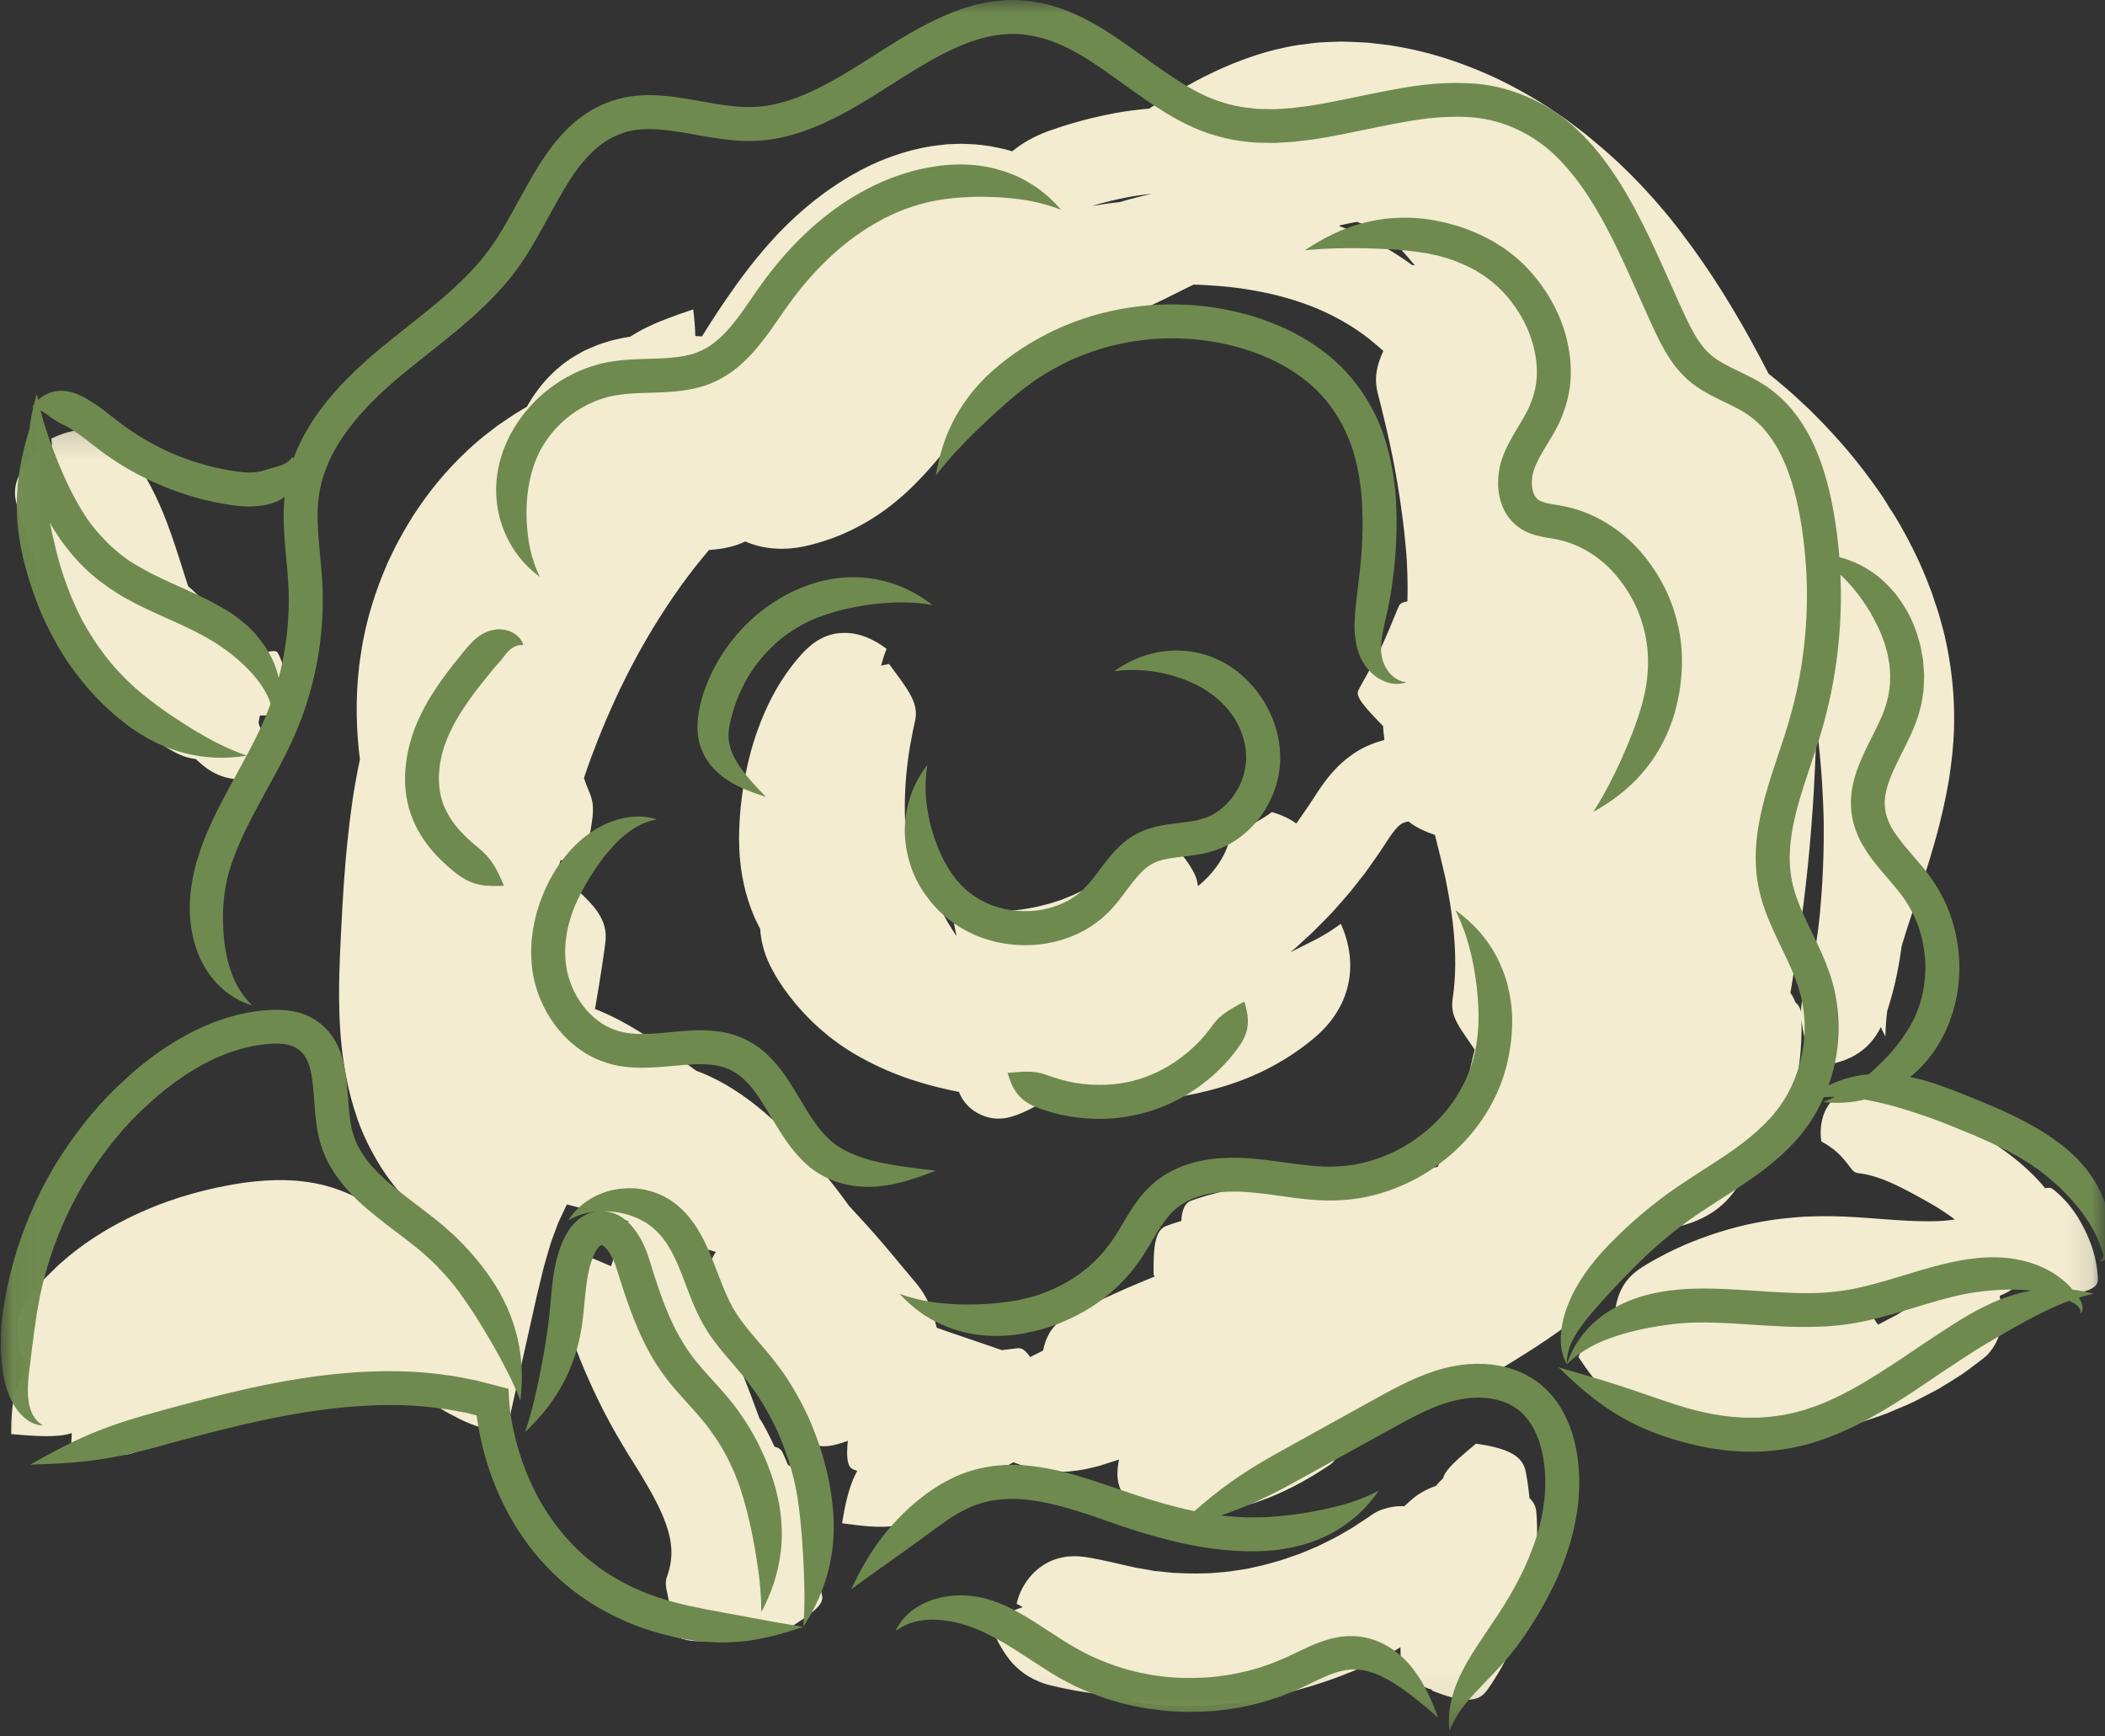
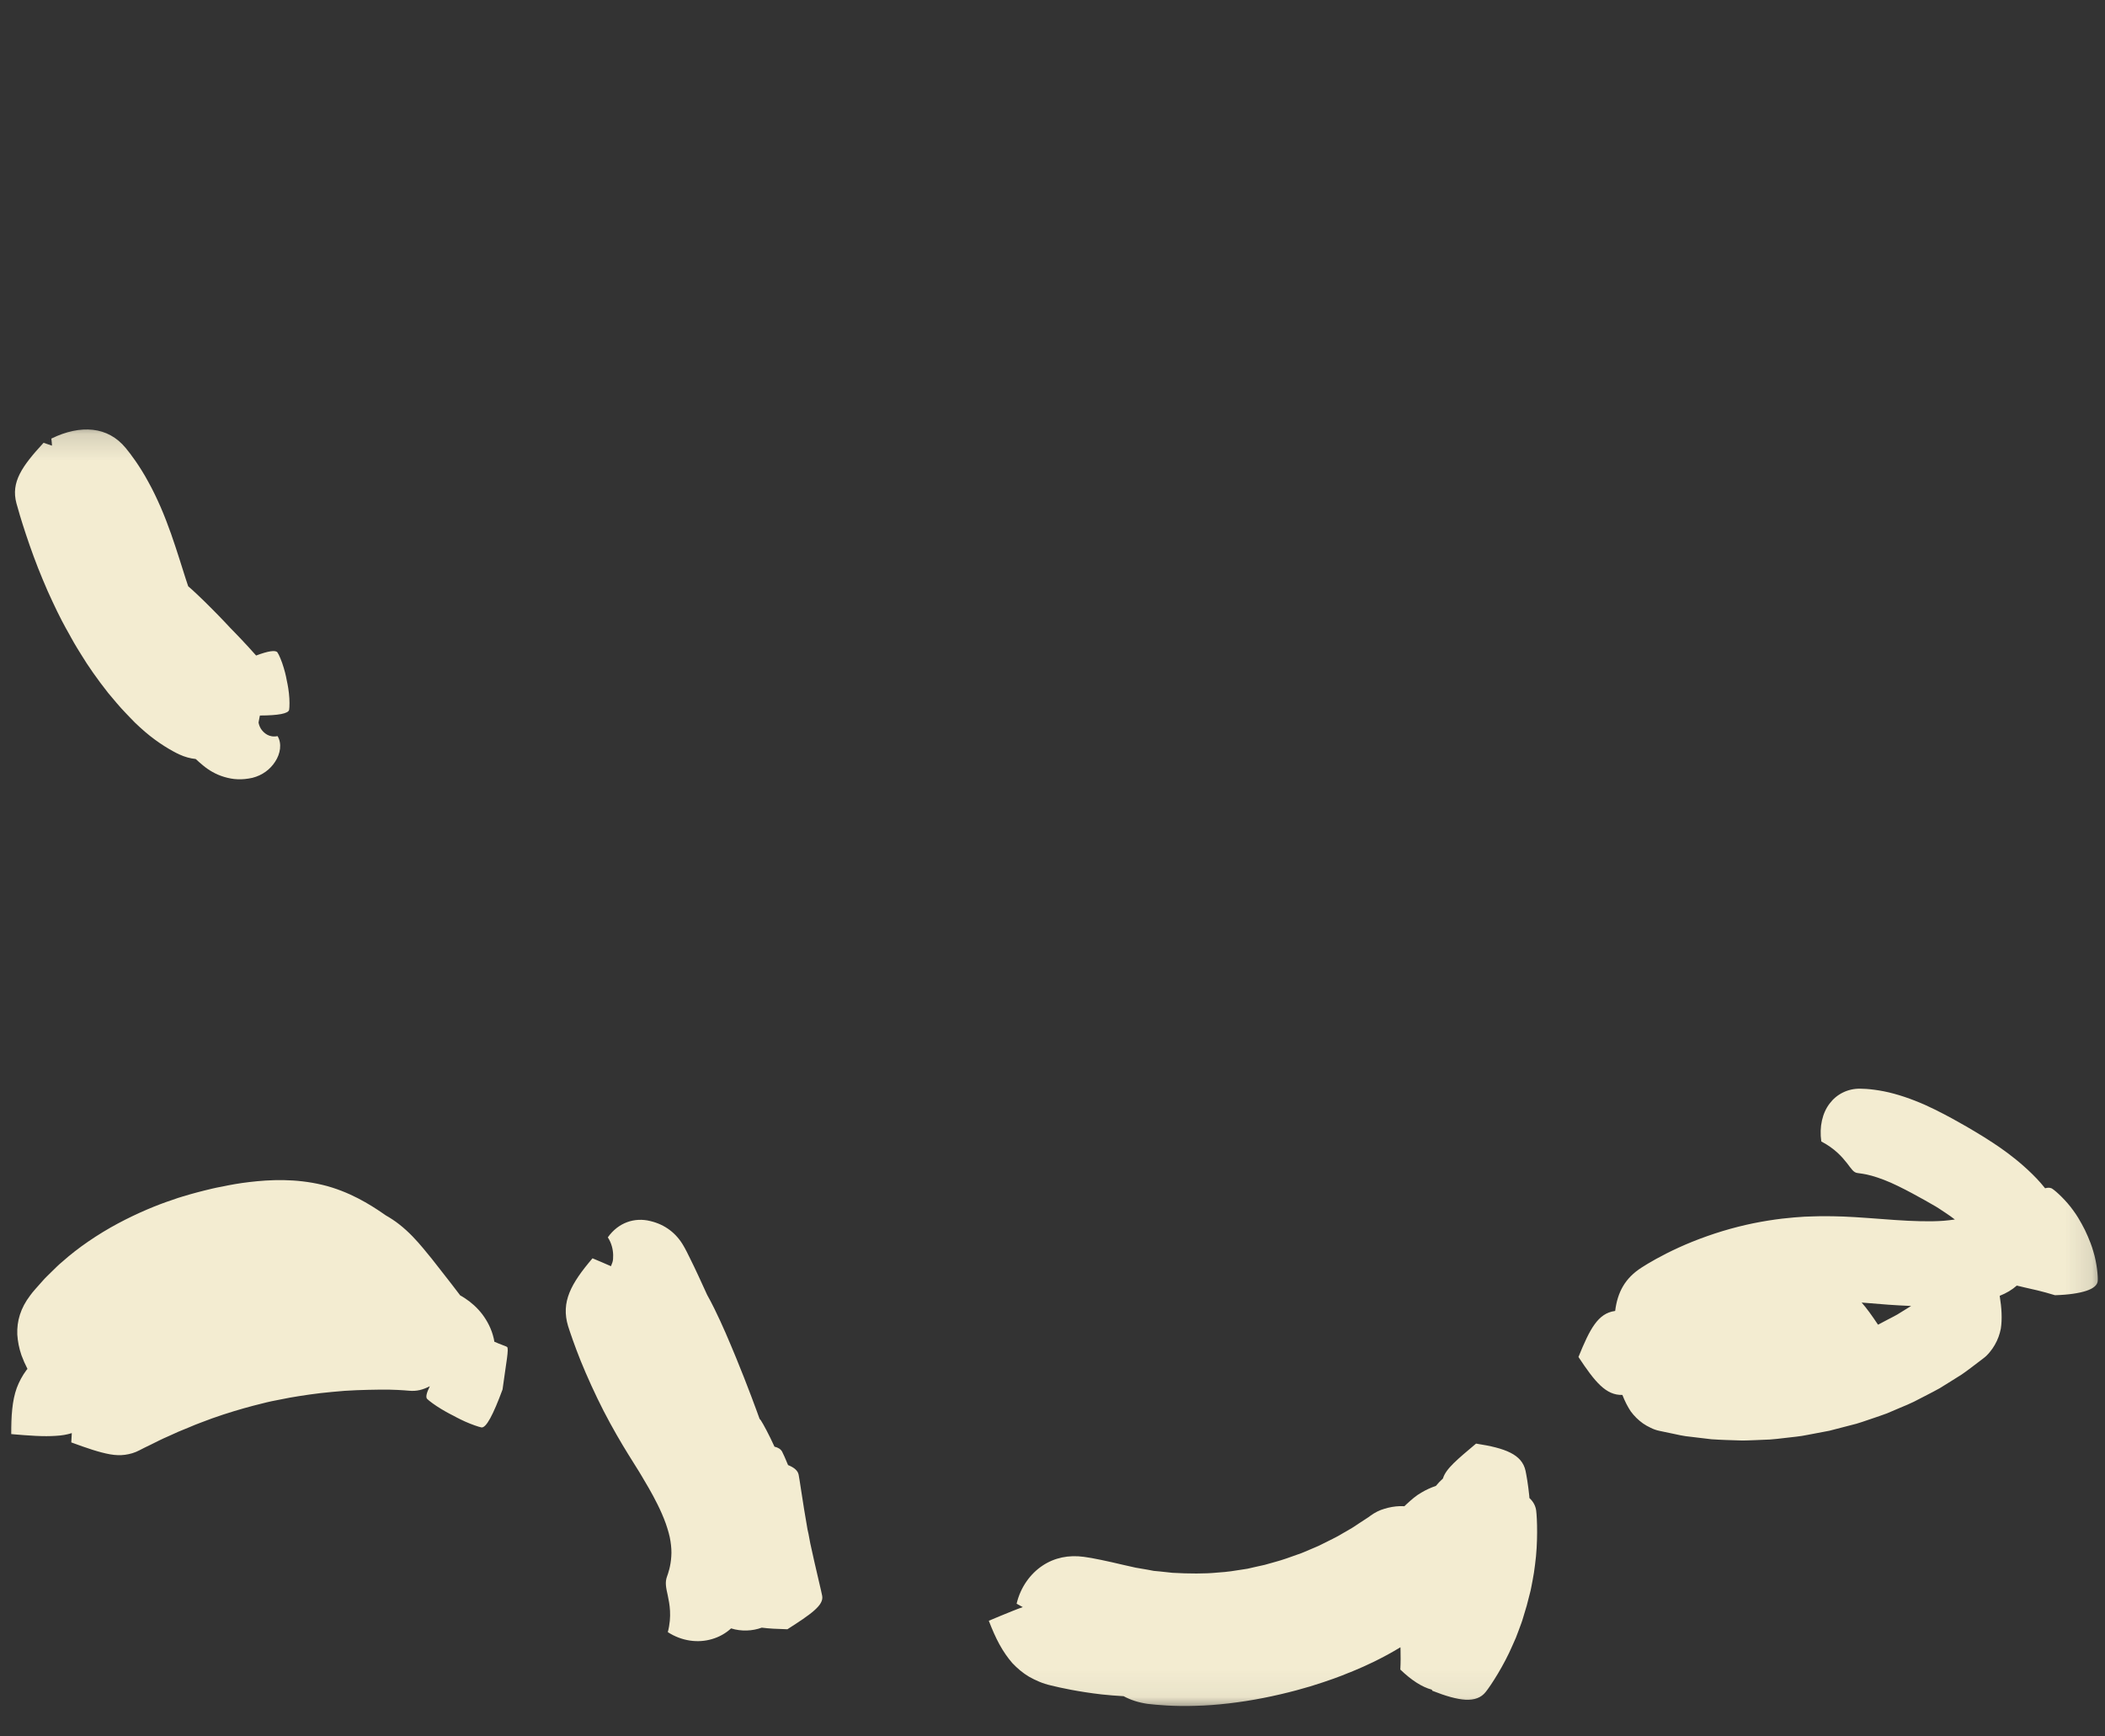
<svg xmlns="http://www.w3.org/2000/svg" width="80" height="66" viewBox="0 0 80 66" fill="none">
  <rect x="0" y="0" width="80" height="66" fill="#333333" stroke="none" />
-   <path d="M69.214 34.136C69.16 34.924 69.061 35.709 68.936 36.342C68.812 36.977 68.657 37.453 68.578 37.687C68.487 37.966 68.448 38.218 68.448 38.475C68.428 38.327 68.352 38.2 68.23 38.091C68.187 37.966 68.126 37.849 68.044 37.74C68.266 36.431 68.395 35.452 68.395 35.452C68.395 35.452 68.675 33.571 68.835 31.484C68.921 30.445 68.975 29.352 69.008 28.427C69.018 28.101 69.025 27.799 69.028 27.521C69.056 27.722 69.081 27.923 69.104 28.124C69.191 28.907 69.249 29.659 69.272 30.213C69.29 30.491 69.295 30.719 69.3 30.879C69.305 31.037 69.308 31.128 69.308 31.128C69.308 31.128 69.341 32.562 69.214 34.136ZM43.782 7.364C43.385 7.453 42.971 7.557 42.554 7.682C42.211 7.717 41.873 7.766 41.55 7.822C41.547 7.819 41.545 7.816 41.542 7.814C41.941 7.699 42.434 7.57 42.953 7.478C43.212 7.43 43.492 7.394 43.782 7.364ZM50.929 8.564C51.148 8.513 51.362 8.467 51.57 8.432C51.903 8.559 52.284 8.716 52.686 8.907C53.083 9.288 53.443 9.69 53.766 10.084C53.736 10.081 53.705 10.081 53.675 10.079C53.532 9.975 53.38 9.868 53.217 9.761C52.554 9.321 51.72 8.897 50.891 8.589C50.904 8.582 50.914 8.571 50.929 8.564ZM39.641 51.334C39.486 51.413 39.321 51.495 39.15 51.581C38.987 51.347 38.848 51.23 38.698 51.243C38.591 51.253 38.352 51.286 38.075 51.317C37.233 51.024 36.115 50.648 36.115 50.648C36.115 50.648 35.909 50.574 35.602 50.468C35.553 50.29 35.51 50.124 35.459 49.969C35.317 49.514 35.129 49.133 34.742 48.681C34.636 48.553 34.473 48.363 34.275 48.127C34.071 47.88 33.812 47.565 33.515 47.221C33.144 46.787 32.714 46.312 32.269 45.836C31.964 45.412 31.55 44.86 31.031 44.255C30.632 43.787 30.169 43.292 29.651 42.814C29.524 42.692 29.392 42.575 29.254 42.458C29.12 42.341 28.988 42.221 28.843 42.107C28.558 41.873 28.253 41.647 27.922 41.436C27.478 41.149 26.987 40.892 26.466 40.702C26.176 40.488 25.874 40.267 25.558 40.048C25.144 39.758 24.712 39.461 24.247 39.179C23.782 38.894 23.291 38.632 22.798 38.424C22.734 38.398 22.673 38.378 22.612 38.353C22.805 37.267 22.963 36.195 23.009 35.803C23.105 34.964 22.615 34.41 21.682 33.602C21.433 33.729 21.209 33.848 21.011 33.963C21.105 33.518 21.202 33.088 21.301 32.692C21.336 32.697 21.377 32.699 21.415 32.705C21.695 32.72 22.005 32.689 22.315 32.636C22.34 32.3 22.371 32.028 22.409 31.777C22.455 31.525 22.483 31.322 22.511 31.126C22.539 30.928 22.536 30.768 22.529 30.597C22.521 30.516 22.508 30.44 22.483 30.361C22.465 30.279 22.437 30.198 22.401 30.117C22.353 30.005 22.274 29.819 22.193 29.573C22.279 29.314 22.404 28.948 22.574 28.508C22.915 27.61 23.421 26.411 24.059 25.213C24.689 24.014 25.452 22.824 26.166 21.876C26.438 21.517 26.702 21.192 26.944 20.905C27.236 20.884 27.498 20.849 27.739 20.788C27.948 20.74 28.139 20.671 28.322 20.579C28.957 20.857 29.715 20.94 30.546 20.77C31.087 20.658 32.147 20.363 33.238 19.652C33.784 19.308 34.364 18.82 34.824 18.35C35.299 17.867 35.734 17.351 36.125 16.856C36.517 16.357 36.867 15.877 37.188 15.45C37.505 15.023 37.79 14.652 38.034 14.349C38.525 13.747 38.853 13.421 38.853 13.421C38.853 13.421 38.934 13.34 39.081 13.195C39.104 13.175 39.13 13.152 39.153 13.132C39.196 13.137 39.237 13.142 39.28 13.142C39.547 13.144 39.839 13.121 40.139 13.03C40.469 12.941 41.118 12.735 41.867 12.438C42.62 12.14 43.469 11.751 44.252 11.367C44.636 11.177 45.012 10.989 45.363 10.816C45.607 10.823 45.833 10.836 46.026 10.849C46.562 10.884 46.901 10.928 46.901 10.928C46.901 10.928 47.241 10.966 47.755 11.06C48.268 11.151 48.947 11.314 49.615 11.558C50.291 11.797 50.932 12.128 51.448 12.463C51.962 12.793 52.325 13.124 52.511 13.284C52.531 13.305 52.554 13.322 52.574 13.34C52.31 13.904 52.216 14.39 52.368 14.977C52.498 15.475 52.884 16.98 53.111 18.386C53.23 19.085 53.316 19.758 53.372 20.257C53.426 20.757 53.449 21.07 53.449 21.07C53.449 21.07 53.454 21.149 53.464 21.286C53.471 21.428 53.479 21.627 53.489 21.868C53.497 22.153 53.499 22.494 53.489 22.857C53.321 22.883 53.215 22.931 53.172 23.022C53.105 23.157 52.943 23.576 52.782 23.95C52.622 24.329 52.465 24.669 52.465 24.669C52.465 24.669 52.297 25.003 52.104 25.363C51.908 25.724 51.684 26.111 51.621 26.245C51.507 26.487 51.873 26.886 52.564 27.598C52.566 27.643 52.566 27.687 52.572 27.735C52.577 27.811 52.587 27.893 52.599 27.977C52.602 28.027 52.605 28.076 52.61 28.127C52.162 28.243 51.71 28.439 51.324 28.729C50.871 29.054 50.551 29.441 50.309 29.766C50.07 30.096 49.898 30.386 49.745 30.61C49.587 30.836 49.437 31.057 49.29 31.266C49.28 31.279 49.272 31.286 49.262 31.299C49.018 31.118 48.708 30.974 48.339 30.867C48.103 31.037 47.892 31.164 47.706 31.266C47.528 31.357 47.368 31.439 47.213 31.517C46.936 31.66 46.786 31.756 46.733 31.922C46.707 32.013 46.649 32.194 46.545 32.425C46.435 32.654 46.265 32.923 46.062 33.16C45.886 33.37 45.688 33.551 45.525 33.683C45.518 33.564 45.487 33.434 45.434 33.299C45.299 32.982 45.045 32.621 44.687 32.204C44.127 32.161 43.705 32.112 43.393 32.125C43.07 32.133 42.864 32.201 42.734 32.374C42.62 32.532 42.32 32.956 41.967 33.365C41.786 33.485 41.593 33.607 41.392 33.711C41.263 33.787 41.133 33.856 41.008 33.912C40.884 33.97 40.775 34.029 40.673 34.065C40.477 34.146 40.35 34.197 40.35 34.197C40.35 34.197 40.218 34.24 40.017 34.306C39.918 34.342 39.791 34.367 39.661 34.403C39.529 34.441 39.384 34.469 39.239 34.499C38.647 34.621 37.994 34.649 37.778 34.662C37.579 34.675 37.422 34.809 37.246 35.074C37.216 35.119 37.183 35.17 37.152 35.224C36.941 34.52 36.819 34.141 36.773 34.131C36.712 34.118 36.458 34.209 36.458 34.209C36.458 34.209 36.189 34.25 36.141 34.291C36.102 34.324 36.186 34.766 36.352 35.58C36.143 35.272 35.927 34.913 35.739 34.542C35.462 33.988 35.203 33.434 35.04 33.03C34.953 32.824 34.887 32.659 34.844 32.539C34.801 32.422 34.776 32.356 34.776 32.356C34.776 32.356 34.753 32.293 34.707 32.173C34.671 32.056 34.615 31.886 34.547 31.68C34.501 31.525 34.45 31.345 34.397 31.151C34.382 30.803 34.382 30.351 34.41 29.88C34.44 29.369 34.506 28.836 34.58 28.388C34.659 27.941 34.735 27.575 34.778 27.394C34.928 26.721 34.511 26.21 33.787 25.236C33.68 25.257 33.581 25.277 33.484 25.3C33.535 25.109 33.601 24.896 33.695 24.662C33.192 24.278 32.64 24.054 32.124 24.057C31.596 24.044 31.095 24.247 30.65 24.677C30.406 24.908 29.974 25.412 29.582 26.062C29.191 26.716 28.848 27.514 28.616 28.287C28.385 29.059 28.253 29.812 28.187 30.356C28.116 30.91 28.105 31.281 28.105 31.281C28.105 31.281 28.1 31.375 28.093 31.538C28.088 31.706 28.085 31.945 28.095 32.242C28.121 32.834 28.215 33.673 28.548 34.553C28.591 34.659 28.632 34.771 28.68 34.878L28.837 35.203C28.855 35.236 28.873 35.267 28.891 35.3C28.919 35.821 29.071 36.365 29.381 36.916C29.625 37.377 30.203 38.246 31.133 39.077C31.25 39.179 31.372 39.281 31.494 39.385C31.621 39.486 31.756 39.581 31.89 39.68C32.167 39.873 32.465 40.063 32.757 40.218C33.349 40.546 33.985 40.816 34.608 41.027C35.248 41.24 35.874 41.393 36.446 41.502C36.542 41.772 36.73 42.005 36.939 42.166C37.399 42.514 37.925 42.595 38.418 42.45C38.553 42.415 38.746 42.346 38.977 42.239C39.092 42.188 39.226 42.117 39.351 42.044C39.44 41.99 39.534 41.932 39.631 41.871C39.638 41.866 39.646 41.863 39.651 41.861C39.892 41.871 40.264 41.889 40.721 41.901C41.562 41.924 42.729 41.937 43.992 41.8C45.256 41.665 46.603 41.345 47.719 40.841C48.832 40.348 49.638 39.723 50.02 39.387C50.726 38.772 51.107 38.066 51.252 37.349C51.395 36.624 51.295 35.859 50.957 35.112C50.299 35.607 49.737 35.836 49.267 36.08C49.191 36.118 49.112 36.159 49.038 36.2C49.15 36.103 49.254 36.017 49.336 35.94C49.542 35.75 49.656 35.643 49.656 35.643C49.656 35.643 49.687 35.615 49.742 35.567C49.796 35.516 49.88 35.445 49.976 35.343C50.075 35.244 50.195 35.122 50.335 34.982C50.472 34.842 50.632 34.685 50.79 34.499C50.952 34.314 51.133 34.115 51.313 33.899C51.494 33.675 51.679 33.439 51.873 33.19C52.058 32.936 52.244 32.664 52.437 32.389C52.63 32.105 52.78 31.855 52.915 31.675C53.049 31.492 53.154 31.385 53.227 31.34C53.291 31.286 53.37 31.258 53.471 31.235C53.492 31.233 53.515 31.228 53.535 31.225C53.789 31.436 54.12 31.594 54.536 31.736C54.628 32.105 54.712 32.44 54.775 32.707C54.87 33.106 54.931 33.365 54.931 33.365C54.931 33.365 54.943 33.429 54.964 33.541C54.986 33.653 55.019 33.815 55.053 34.008C55.124 34.4 55.205 34.929 55.253 35.47C55.304 36.012 55.317 36.568 55.297 37.026C55.276 37.483 55.225 37.844 55.2 38.025C55.159 38.355 55.233 38.63 55.421 38.955C55.51 39.118 55.627 39.288 55.767 39.489C55.853 39.614 55.945 39.748 56.044 39.893C56.018 40.008 55.99 40.119 55.962 40.236C55.901 40.488 55.846 40.742 55.777 40.996C55.703 41.248 55.632 41.497 55.558 41.746C55.429 42.242 55.246 42.71 55.103 43.144C54.933 43.604 54.775 44.016 54.641 44.354C54.32 44.41 54.053 44.453 53.845 44.489C52.775 44.68 51.796 44.936 50.924 45.259C50.83 45.109 50.711 45.018 50.566 44.997C50.342 44.964 49.669 44.924 49.048 44.949C48.738 44.959 48.446 44.987 48.23 45.008C48.014 45.033 47.874 45.048 47.874 45.048C47.874 45.048 47.737 45.066 47.521 45.094C47.305 45.124 47.012 45.168 46.71 45.234C46.102 45.356 45.459 45.559 45.251 45.645C45.022 45.74 44.92 45.996 44.895 46.406C44.638 46.484 44.427 46.556 44.323 46.596C43.896 46.761 43.827 47.377 43.843 48.459C43.858 48.48 43.873 48.498 43.888 48.515C43.685 48.597 43.474 48.686 43.261 48.777C42.104 49.258 40.879 49.87 40.48 50.091C40.111 50.295 39.89 50.582 39.745 50.963C39.704 51.078 39.671 51.202 39.641 51.334ZM73.965 24.438C73.903 24.092 73.792 23.742 73.695 23.373C73.642 23.19 73.578 23.01 73.514 22.822C73.484 22.727 73.451 22.633 73.421 22.537C73.385 22.445 73.349 22.351 73.311 22.255C73.026 21.492 72.648 20.717 72.206 19.939C72.152 19.85 72.088 19.743 72.028 19.642C71.931 19.474 71.827 19.331 71.827 19.331C71.827 19.331 71.573 18.899 71.445 18.729C70.566 17.463 69.801 16.624 69.203 16.006C69.053 15.854 68.911 15.714 68.784 15.582C68.649 15.457 68.527 15.343 68.413 15.236C68.187 15.02 67.991 14.855 67.823 14.708C67.62 14.532 67.416 14.364 67.216 14.207C67.022 13.831 66.796 13.404 66.532 12.921C65.922 11.828 65.118 10.445 63.901 8.846C63.418 8.198 62.678 7.336 62.005 6.665C61.334 5.986 60.757 5.516 60.757 5.516C60.757 5.516 60.586 5.371 60.312 5.142C60.025 4.926 59.646 4.614 59.191 4.314C58.301 3.693 57.165 3.088 56.458 2.791C55.017 2.163 53.855 1.889 52.961 1.744C52.739 1.703 52.528 1.688 52.335 1.662C52.142 1.642 51.967 1.614 51.799 1.612C51.466 1.596 51.191 1.581 50.952 1.581C50.596 1.596 50.248 1.596 49.913 1.637C49.58 1.683 49.249 1.713 48.939 1.782C48.784 1.817 48.632 1.851 48.479 1.884C48.329 1.919 48.187 1.965 48.042 2.003C47.752 2.084 47.485 2.181 47.221 2.275C46.171 2.666 45.307 3.139 44.506 3.612C44.221 3.782 43.944 3.955 43.672 4.128C43.23 4.166 42.798 4.222 42.391 4.296C41.158 4.525 40.299 4.822 39.824 4.99C39.295 5.186 38.843 5.44 38.469 5.752C38.4 5.732 38.334 5.712 38.266 5.691C38.139 5.658 38.006 5.633 37.877 5.605C37.745 5.574 37.61 5.552 37.472 5.534C37.335 5.519 37.2 5.496 37.058 5.488C36.921 5.48 36.779 5.473 36.636 5.468C36.496 5.46 36.352 5.473 36.209 5.475L35.998 5.485L35.797 5.506C34.72 5.613 33.766 5.963 33.113 6.268C32.785 6.423 32.526 6.563 32.35 6.667C32.178 6.769 32.081 6.83 32.081 6.83C32.081 6.83 31.982 6.891 31.812 7C31.728 7.054 31.629 7.122 31.512 7.204C31.397 7.283 31.268 7.374 31.133 7.483C30.576 7.9 29.882 8.518 29.249 9.235C28.616 9.944 28.047 10.717 27.6 11.37C27.17 11.998 26.847 12.511 26.677 12.789C26.669 12.786 26.662 12.786 26.651 12.786C26.58 12.781 26.502 12.776 26.425 12.771C26.418 12.453 26.39 12.12 26.346 11.759C25.574 12.018 24.956 12.245 24.432 12.517C24.262 12.603 24.102 12.7 23.949 12.799C23.764 12.824 23.588 12.857 23.426 12.898C23.311 12.921 23.205 12.951 23.108 12.982C23.014 13.012 22.93 13.038 22.861 13.06C22.727 13.101 22.653 13.137 22.653 13.137C22.653 13.137 22.574 13.17 22.439 13.226C22.373 13.254 22.292 13.292 22.198 13.332C22.107 13.381 22.005 13.442 21.893 13.505C21.443 13.759 20.876 14.227 20.457 14.797C20.292 15.013 20.149 15.236 20.025 15.46C19.801 15.59 19.57 15.727 19.341 15.884L18.929 16.164C18.799 16.263 18.667 16.362 18.538 16.462C17.5 17.267 16.685 18.213 16.151 18.948C15.886 19.319 15.678 19.629 15.548 19.855C15.414 20.076 15.34 20.203 15.34 20.203C15.34 20.203 15.269 20.33 15.144 20.559C15.081 20.674 15.007 20.813 14.931 20.979C14.852 21.144 14.755 21.327 14.671 21.538C14.313 22.366 13.906 23.538 13.721 24.817C13.512 26.088 13.52 27.435 13.642 28.553C13.655 28.658 13.667 28.759 13.68 28.861C13.621 29.131 13.563 29.428 13.507 29.746C13.342 30.676 13.215 31.767 13.128 32.796C13.042 33.825 12.994 34.794 12.958 35.503C12.92 36.218 12.907 36.695 12.907 36.695C12.907 36.695 12.884 37.166 12.887 37.918C12.892 38.675 12.928 39.723 13.141 40.851C13.245 41.416 13.395 41.995 13.591 42.552C13.794 43.127 14.056 43.655 14.331 44.12C14.666 44.695 15.037 45.157 15.355 45.503C15.569 45.89 15.899 46.212 16.329 46.426C16.405 46.502 16.484 46.571 16.57 46.634C16.578 47.417 16.682 48.21 16.88 48.942C16.929 49.105 16.982 49.311 17.053 49.537C17.127 49.758 17.208 50.013 17.3 50.287C17.488 50.864 17.712 51.535 17.948 52.249C18.304 53.325 18.698 54.522 19.013 55.478C19.399 53.749 19.77 52.084 20.124 50.493C20.203 50.142 20.279 49.791 20.358 49.448C20.396 49.268 20.431 49.123 20.47 48.973C20.505 48.823 20.541 48.675 20.576 48.528C20.612 48.388 20.647 48.226 20.683 48.101C20.719 47.979 20.752 47.86 20.787 47.74C20.858 47.506 20.924 47.244 20.998 47.064C21.072 46.868 21.143 46.675 21.212 46.484C21.291 46.322 21.364 46.161 21.438 46.001C21.476 45.928 21.507 45.846 21.547 45.78C21.773 45.841 21.99 45.895 22.188 45.943C22.348 45.984 22.5 46.022 22.651 46.06C22.79 46.096 22.925 46.131 23.052 46.164C23.311 46.238 23.548 46.306 23.759 46.378C24.183 46.517 24.514 46.647 24.727 46.739C25.52 47.072 26.12 47.282 26.773 47.461C26.916 47.501 27.061 47.542 27.206 47.583C27.03 47.834 26.962 48.078 27.03 48.337C27.109 48.637 27.406 49.522 27.77 50.295C27.945 50.684 28.133 51.045 28.278 51.309C28.423 51.571 28.52 51.741 28.52 51.741C28.52 51.741 28.616 51.906 28.769 52.166C28.927 52.422 29.143 52.768 29.389 53.114C29.877 53.815 30.492 54.519 30.711 54.738C30.914 54.939 31.179 55 31.512 54.959C31.72 54.931 31.956 54.86 32.221 54.764C32.16 55.386 32.198 55.747 32.414 55.844C32.452 55.859 32.511 55.882 32.579 55.907C32.546 55.968 32.513 56.029 32.483 56.093C32.251 56.594 32.119 57.181 32.002 57.898C32.734 57.999 33.316 58.063 33.84 58.017C34.374 57.979 34.844 57.821 35.36 57.493C35.836 57.188 37.137 56.357 38.51 55.579C38.883 55.722 39.244 55.826 39.605 55.879C39.941 55.93 40.286 55.958 40.642 55.928C41.001 55.897 41.377 55.828 41.786 55.714C41.967 55.658 42.221 55.577 42.528 55.475C42.363 56.271 42.539 56.85 43.072 57.087C43.248 57.168 43.601 57.298 44.038 57.392C44.473 57.483 44.984 57.532 45.464 57.519C45.945 57.511 46.392 57.445 46.718 57.379C46.88 57.349 47.012 57.313 47.104 57.288C47.195 57.265 47.249 57.249 47.249 57.249C47.249 57.249 47.297 57.237 47.383 57.211C47.475 57.186 47.599 57.15 47.747 57.099C48.05 57 48.441 56.845 48.83 56.662C49.608 56.294 50.337 55.821 50.569 55.658C50.82 55.478 50.896 55.183 50.868 54.753C50.896 54.746 50.924 54.738 50.952 54.73C51.57 54.555 53.4 53.919 54.986 53.129C55.785 52.74 56.522 52.328 57.061 52.011C57.597 51.693 57.935 51.472 57.935 51.472C57.935 51.472 58.278 51.263 58.797 50.912C59.323 50.557 60.032 50.035 60.726 49.41C61.423 48.79 62.101 48.055 62.607 47.339C62.8 47.072 62.968 46.81 63.105 46.566C63.141 46.571 63.176 46.576 63.21 46.581L63.215 46.728C63.975 46.622 64.605 46.401 65.126 46.05C65.579 45.737 65.95 45.32 66.234 44.751C66.296 44.697 66.356 44.644 66.42 44.583C66.735 44.293 67.053 43.914 67.302 43.531C67.556 43.147 67.742 42.758 67.859 42.461C67.922 42.316 67.963 42.191 67.993 42.105C68.024 42.018 68.039 41.97 68.039 41.97C68.039 41.97 68.052 41.924 68.08 41.84C68.105 41.756 68.143 41.637 68.179 41.492C68.253 41.202 68.334 40.808 68.385 40.407C68.466 39.774 68.474 39.138 68.466 38.767C68.469 38.813 68.476 38.859 68.484 38.907C68.54 39.334 68.68 39.832 68.751 40.523C69.442 40.521 70.03 40.379 70.51 40.102C70.922 39.86 71.247 39.514 71.481 39.039C71.537 39.161 71.593 39.281 71.654 39.4C71.659 39.059 71.684 38.734 71.725 38.419C71.844 38.055 71.989 37.552 72.104 36.975C72.17 36.652 72.226 36.304 72.274 35.951C72.467 35.302 72.683 34.675 72.899 34.021C73.182 33.17 73.474 32.275 73.728 31.258C73.98 30.239 74.211 29.087 74.262 27.715C74.28 26.973 74.262 25.813 73.965 24.438Z" fill="#F3ECD1" />
  <mask id="mask0_442_3522" style="mask-type:luminance" maskUnits="userSpaceOnUse" x="0" y="16" width="80" height="49">
    <path d="M0 16.144H79.89V64.949H0V16.144Z" fill="white" />
  </mask>
  <g mask="url(#mask0_442_3522)">
    <path d="M18.954 51.068C18.89 51.042 18.832 51.017 18.786 50.996C18.781 50.953 18.774 50.91 18.763 50.867C18.682 50.513 18.519 50.208 18.329 49.954C18.133 49.7 17.907 49.499 17.66 49.339C17.604 49.301 17.546 49.268 17.487 49.235C17.48 49.225 17.472 49.215 17.465 49.204C17.325 49.016 17.035 48.643 16.682 48.193C16.501 47.961 16.326 47.733 16.084 47.448C15.845 47.163 15.553 46.833 15.162 46.528C15.009 46.408 14.839 46.296 14.661 46.195C14.62 46.167 14.582 46.139 14.539 46.111C14.3 45.946 13.992 45.747 13.611 45.549C13.232 45.353 12.757 45.155 12.254 45.036C11.755 44.916 11.249 44.863 10.779 44.855C10.306 44.847 9.867 44.883 9.475 44.929C9.086 44.974 8.748 45.036 8.453 45.099C8.158 45.15 7.922 45.214 7.754 45.254C7.589 45.297 7.498 45.32 7.498 45.32C7.498 45.32 7.404 45.343 7.238 45.391C7.076 45.442 6.837 45.501 6.557 45.605C5.988 45.791 5.233 46.101 4.475 46.507C3.715 46.914 2.958 47.43 2.37 47.956C2.218 48.078 2.088 48.218 1.959 48.34C1.834 48.465 1.712 48.577 1.613 48.693C1.412 48.922 1.244 49.1 1.15 49.235C0.779 49.72 0.637 50.214 0.657 50.724C0.675 50.986 0.723 51.243 0.815 51.51C0.878 51.683 0.955 51.856 1.044 52.031C1.031 52.046 1.018 52.062 1.005 52.077C0.848 52.288 0.728 52.514 0.637 52.755C0.461 53.243 0.423 53.831 0.426 54.509C1.133 54.57 1.659 54.608 2.129 54.575C2.343 54.563 2.538 54.532 2.729 54.471C2.721 54.586 2.714 54.7 2.709 54.825C3.314 55.046 3.769 55.203 4.18 55.277C4.384 55.313 4.572 55.32 4.755 55.295C4.94 55.269 5.121 55.219 5.304 55.122C5.4 55.071 5.55 54.995 5.739 54.906C5.924 54.814 6.143 54.7 6.394 54.593C6.516 54.535 6.646 54.476 6.781 54.418C6.915 54.362 7.055 54.303 7.195 54.248C7.475 54.123 7.772 54.024 8.059 53.912C9.218 53.498 10.314 53.261 10.314 53.261C10.314 53.261 10.588 53.208 11.013 53.124C11.44 53.05 12.017 52.959 12.63 52.905C13.24 52.839 13.88 52.827 14.422 52.819C14.963 52.811 15.355 52.844 15.543 52.86C15.843 52.888 16.074 52.822 16.336 52.689C16.209 52.944 16.171 53.106 16.234 53.172C16.303 53.243 16.539 53.419 16.77 53.556C16.999 53.696 17.218 53.803 17.218 53.803C17.218 53.803 17.431 53.922 17.675 54.032C17.922 54.143 18.199 54.237 18.296 54.255C18.476 54.283 18.741 53.78 19.099 52.814C19.236 51.792 19.351 51.248 19.269 51.195C19.226 51.167 19.081 51.121 18.954 51.068ZM30.952 59.372C30.891 59.103 30.835 58.848 30.794 58.66C30.774 58.541 30.751 58.419 30.726 58.297C30.716 58.243 30.703 58.19 30.69 58.137C30.66 57.949 30.609 57.661 30.558 57.356C30.471 56.828 30.39 56.245 30.352 56.052C30.319 55.895 30.184 55.78 29.95 55.686C29.856 55.455 29.77 55.264 29.724 55.175C29.668 55.076 29.569 55.018 29.434 54.987C29.229 54.535 29.012 54.133 28.913 53.981C28.901 53.963 28.883 53.948 28.868 53.93C28.766 53.645 28.407 52.659 27.975 51.609C27.846 51.294 27.713 50.981 27.576 50.663C27.439 50.348 27.294 50.035 27.152 49.746C27.06 49.558 26.966 49.38 26.875 49.217C26.763 48.971 26.654 48.731 26.552 48.513C26.438 48.261 26.326 48.038 26.234 47.849C26.183 47.75 26.14 47.661 26.102 47.583C26.056 47.491 26.011 47.412 25.975 47.349C25.705 46.879 25.278 46.543 24.714 46.411C24.119 46.263 23.502 46.464 23.1 47.031C23.242 47.247 23.298 47.491 23.303 47.7C23.303 47.804 23.303 47.905 23.273 47.987C23.255 48.035 23.237 48.081 23.219 48.127C23.008 48.032 22.777 47.936 22.518 47.827C21.697 48.79 21.313 49.489 21.59 50.404C21.669 50.651 21.834 51.141 22.07 51.728C22.309 52.316 22.617 52.997 22.942 53.632C23.268 54.265 23.619 54.863 23.875 55.275C24.124 55.676 24.287 55.935 24.287 55.935C24.287 55.935 24.442 56.19 24.658 56.563C24.872 56.937 25.128 57.422 25.299 57.898C25.339 58.017 25.38 58.137 25.411 58.254C25.441 58.368 25.472 58.495 25.482 58.584C25.512 58.777 25.527 58.978 25.512 59.161C25.489 59.53 25.395 59.797 25.352 59.916C25.268 60.142 25.309 60.333 25.38 60.651C25.444 60.966 25.54 61.418 25.38 62.036C25.914 62.382 26.532 62.458 27.06 62.3C27.325 62.224 27.574 62.087 27.785 61.894C28.176 62.016 28.596 61.995 28.951 61.866C29.216 61.901 29.539 61.917 29.925 61.927C30.827 61.35 31.313 61.012 31.247 60.658C31.211 60.465 31.069 59.896 30.952 59.372ZM1.626 22.031C1.75 22.326 1.872 22.613 1.999 22.875C2.119 23.139 2.241 23.376 2.345 23.582C2.449 23.782 2.541 23.948 2.607 24.062C2.67 24.179 2.706 24.242 2.706 24.242C2.706 24.242 2.744 24.306 2.808 24.423C2.871 24.537 2.973 24.7 3.095 24.896C3.334 25.292 3.695 25.813 4.112 26.34C4.328 26.596 4.544 26.863 4.78 27.105C4.9 27.227 5.001 27.341 5.128 27.466C5.256 27.59 5.385 27.705 5.51 27.814C6.016 28.249 6.534 28.546 6.816 28.676C7.02 28.77 7.228 28.828 7.437 28.849C7.548 28.95 7.642 29.034 7.716 29.093C7.925 29.268 8.194 29.433 8.519 29.53C8.682 29.578 8.855 29.614 9.035 29.619C9.218 29.626 9.389 29.608 9.592 29.565C9.971 29.469 10.268 29.245 10.459 28.948C10.556 28.8 10.622 28.63 10.642 28.46C10.662 28.287 10.632 28.111 10.548 27.979C10.233 28.045 10.022 27.862 9.917 27.702C9.867 27.621 9.839 27.539 9.826 27.461L9.869 27.234C9.872 27.222 9.874 27.212 9.879 27.196C10.578 27.194 10.96 27.122 10.988 26.98C11.005 26.889 11.011 26.604 10.98 26.347C10.952 26.09 10.899 25.864 10.899 25.864C10.899 25.864 10.861 25.633 10.784 25.386C10.713 25.137 10.599 24.875 10.545 24.799C10.479 24.7 10.197 24.741 9.734 24.916C9.635 24.802 9.531 24.687 9.427 24.576C9.079 24.197 8.746 23.861 8.746 23.861C8.746 23.861 8.428 23.515 8.062 23.149C7.706 22.788 7.304 22.41 7.152 22.283C7.121 22.194 7.088 22.09 7.05 21.975C6.913 21.551 6.732 20.948 6.501 20.29C6.384 19.962 6.255 19.619 6.107 19.278C5.96 18.943 5.805 18.617 5.639 18.32C5.319 17.725 4.966 17.255 4.78 17.031C4.435 16.612 4.007 16.39 3.53 16.337C3.052 16.284 2.515 16.393 1.951 16.67C1.964 16.764 1.971 16.853 1.976 16.939C1.875 16.904 1.768 16.868 1.656 16.83C0.83 17.727 0.411 18.327 0.624 19.128C0.739 19.56 1.13 20.857 1.626 22.031ZM72.447 49.753C72.51 49.713 72.569 49.677 72.632 49.639C72.34 49.626 72.052 49.611 71.775 49.591C71.407 49.563 71.061 49.532 70.751 49.509C70.944 49.725 71.145 50.008 71.374 50.351C71.493 50.287 71.61 50.226 71.73 50.163C71.857 50.094 71.986 50.035 72.106 49.964C72.223 49.893 72.337 49.822 72.447 49.753ZM79.724 48.683C79.716 48.843 79.564 48.971 79.294 49.062C79.017 49.154 78.613 49.215 78.1 49.23C77.596 49.075 77.207 48.993 76.946 48.935C76.819 48.907 76.719 48.884 76.648 48.864C76.468 49.024 76.249 49.154 75.998 49.253C76.074 49.718 76.097 50.135 76.041 50.501C75.998 50.719 75.924 50.923 75.814 51.113C75.761 51.207 75.698 51.299 75.624 51.388C75.55 51.479 75.466 51.566 75.365 51.639C75.258 51.721 75.095 51.845 74.892 51.998C74.788 52.072 74.681 52.161 74.556 52.242C74.429 52.321 74.297 52.405 74.155 52.494C74.015 52.58 73.867 52.674 73.717 52.766C73.562 52.855 73.397 52.936 73.234 53.022C73.069 53.109 72.901 53.195 72.736 53.279C72.566 53.363 72.391 53.434 72.22 53.505C72.05 53.579 71.88 53.65 71.714 53.721C71.547 53.785 71.379 53.838 71.221 53.894C70.903 53.998 70.614 54.11 70.357 54.166C69.851 54.296 69.523 54.382 69.523 54.382C69.523 54.382 69.193 54.443 68.679 54.542C68.423 54.598 68.115 54.621 67.782 54.662C67.614 54.68 67.441 54.705 67.263 54.715C67.083 54.723 66.897 54.73 66.714 54.738C66.526 54.743 66.338 54.756 66.15 54.751C65.962 54.746 65.776 54.738 65.588 54.733C65.405 54.723 65.22 54.72 65.044 54.705C64.866 54.685 64.694 54.664 64.531 54.644C64.366 54.626 64.208 54.606 64.061 54.588C63.913 54.568 63.779 54.535 63.654 54.509C63.405 54.459 63.204 54.415 63.072 54.387C62.95 54.362 62.835 54.321 62.731 54.268C62.627 54.22 62.53 54.164 62.441 54.103C62.261 53.975 62.108 53.823 61.976 53.645C61.854 53.462 61.75 53.254 61.658 53.02C61.033 53.038 60.616 52.527 59.989 51.578C60.423 50.506 60.733 49.919 61.371 49.83C61.376 49.827 61.379 49.827 61.384 49.827C61.473 49.115 61.76 48.579 62.391 48.177C62.637 48.017 63.148 47.715 63.804 47.417C64.46 47.117 65.263 46.828 66.053 46.629C66.841 46.428 67.617 46.319 68.189 46.273C68.334 46.263 68.466 46.253 68.58 46.245C68.695 46.24 68.796 46.238 68.88 46.235C69.045 46.23 69.137 46.228 69.137 46.228C69.137 46.228 69.51 46.22 70.062 46.24C70.609 46.261 71.32 46.322 72.007 46.37C72.691 46.418 73.362 46.439 73.865 46.401C74.022 46.388 74.165 46.37 74.294 46.352C74.18 46.266 74.068 46.184 73.967 46.118C73.733 45.958 73.57 45.859 73.57 45.859C73.57 45.859 73.407 45.763 73.14 45.613C72.884 45.47 72.477 45.246 72.131 45.079C71.77 44.901 71.412 44.766 71.135 44.69C70.855 44.611 70.68 44.601 70.596 44.586C70.443 44.568 70.372 44.441 70.192 44.207C70.011 43.978 69.739 43.66 69.218 43.386C69.137 42.824 69.261 42.3 69.533 41.947C69.798 41.591 70.22 41.373 70.698 41.38C70.952 41.38 71.458 41.426 71.981 41.571C72.507 41.713 73.064 41.937 73.542 42.176C74.038 42.422 74.414 42.636 74.729 42.816C75.037 42.994 75.24 43.121 75.24 43.121C75.24 43.121 75.441 43.238 75.756 43.447C76.069 43.653 76.498 43.955 76.928 44.339C77.139 44.527 77.358 44.738 77.556 44.964C77.614 45.031 77.668 45.099 77.724 45.165C77.838 45.132 77.934 45.137 78.008 45.191C78.151 45.287 78.527 45.633 78.794 46.009C78.931 46.192 79.04 46.383 79.117 46.523C79.19 46.662 79.239 46.756 79.239 46.756C79.239 46.756 79.282 46.85 79.348 46.995C79.411 47.14 79.493 47.344 79.556 47.565C79.691 48.002 79.737 48.513 79.724 48.683ZM58.382 57.415C58.42 57.717 58.453 58.64 58.339 59.469C58.313 59.677 58.285 59.88 58.247 60.063C58.209 60.249 58.184 60.419 58.143 60.562C58.069 60.846 58.023 61.029 58.023 61.029C58.023 61.029 57.968 61.21 57.884 61.492C57.846 61.634 57.779 61.794 57.716 61.972C57.655 62.15 57.576 62.339 57.487 62.529C57.159 63.299 56.656 64.07 56.465 64.308C56.29 64.532 56.033 64.619 55.703 64.606C55.362 64.586 54.943 64.466 54.437 64.265C54.427 64.25 54.422 64.235 54.414 64.222C54.04 64.123 53.641 63.864 53.219 63.459C53.234 63.175 53.232 62.931 53.227 62.715C53.227 62.679 53.224 62.646 53.224 62.611C52.856 62.834 52.508 63.017 52.213 63.162C51.923 63.302 51.681 63.409 51.516 63.477C51.348 63.551 51.252 63.584 51.252 63.584C51.252 63.584 50.876 63.747 50.281 63.943C49.686 64.146 48.883 64.367 48.021 64.537C47.159 64.708 46.231 64.819 45.428 64.837C44.625 64.865 43.954 64.802 43.618 64.763C43.268 64.713 42.968 64.614 42.703 64.471C42.411 64.456 42.129 64.43 41.864 64.403C40.995 64.303 40.296 64.151 39.948 64.064C39.625 63.993 39.353 63.866 39.109 63.731C38.867 63.587 38.662 63.411 38.474 63.213C38.293 63.005 38.13 62.768 37.986 62.506C37.838 62.237 37.706 61.932 37.579 61.604C37.912 61.464 38.204 61.342 38.474 61.235C38.611 61.179 38.743 61.129 38.87 61.085C38.796 61.042 38.718 60.999 38.636 60.956C38.786 60.318 39.165 59.812 39.62 59.509C40.078 59.204 40.616 59.095 41.191 59.174C41.504 59.212 42.098 59.339 42.708 59.484C42.861 59.52 43.013 59.555 43.163 59.586C43.313 59.611 43.463 59.636 43.618 59.664C43.692 59.68 43.771 59.695 43.85 59.708L44.086 59.73C44.244 59.748 44.404 59.766 44.559 59.781C45.192 59.817 45.799 59.819 46.247 59.774C46.694 59.746 46.981 59.692 46.981 59.692C46.981 59.692 47.053 59.682 47.18 59.662C47.243 59.652 47.322 59.639 47.411 59.626C47.5 59.606 47.599 59.583 47.708 59.558C47.818 59.532 47.937 59.507 48.064 59.479C48.191 59.446 48.324 59.403 48.463 59.367C48.743 59.293 49.038 59.184 49.338 59.077C49.49 59.029 49.635 58.958 49.785 58.897C49.93 58.831 50.085 58.777 50.222 58.703C50.507 58.556 50.789 58.432 51.028 58.282C51.15 58.21 51.267 58.144 51.376 58.081C51.483 58.015 51.58 57.946 51.669 57.888C51.844 57.768 51.999 57.682 52.088 57.608C52.261 57.483 52.431 57.4 52.619 57.346C52.802 57.29 52.99 57.255 53.202 57.247C53.257 57.245 53.316 57.25 53.374 57.25C53.4 57.227 53.425 57.201 53.446 57.181C53.641 57.001 53.822 56.84 54.03 56.726C54.2 56.624 54.378 56.545 54.572 56.477C54.653 56.378 54.739 56.286 54.839 56.197C54.945 55.826 55.393 55.465 56.097 54.87C57.208 55.041 57.843 55.28 57.978 55.905C58.013 56.073 58.074 56.413 58.118 56.843C58.12 56.873 58.12 56.909 58.125 56.939C58.268 57.072 58.356 57.227 58.382 57.415Z" fill="#F3ECD1" />
  </g>
  <mask id="mask1_442_3522" style="mask-type:luminance" maskUnits="userSpaceOnUse" x="0" y="0" width="80" height="66">
-     <path d="M0.031 0H80.001V65.785H0.031V0Z" fill="white" />
-   </mask>
+     </mask>
  <g mask="url(#mask1_442_3522)">
-     <path d="M59.325 53.523C59.134 53.208 58.911 52.943 58.7 52.748C58.484 52.549 58.285 52.422 58.151 52.341C58.008 52.262 57.932 52.224 57.932 52.224C57.932 52.224 57.907 52.214 57.861 52.191C57.815 52.171 57.752 52.138 57.663 52.107C57.492 52.036 57.238 51.955 56.92 51.899C56.603 51.843 56.224 51.82 55.812 51.85C55.403 51.881 54.958 51.97 54.531 52.11C53.667 52.387 52.848 52.847 52.126 53.246C51.402 53.648 50.728 54.019 50.23 54.296C49.244 54.842 48.768 55.106 48.476 55.269C47.124 56.027 46.295 56.644 45.398 57.435C45.36 57.427 45.319 57.42 45.281 57.412C44.661 57.285 43.794 57.036 43.087 56.797C42.363 56.55 41.796 56.36 41.796 56.36C41.796 56.36 41.623 56.301 41.343 56.212C41.061 56.123 40.67 56.004 40.222 55.9C39.775 55.798 39.272 55.712 38.789 55.686C38.306 55.656 37.843 55.701 37.505 55.76C36.867 55.874 36.412 56.067 36.097 56.23C35.774 56.393 35.576 56.525 35.423 56.627C34.978 56.927 34.63 57.232 34.33 57.524C34.028 57.821 33.771 58.111 33.537 58.411C33.074 59.014 32.708 59.641 32.352 60.409C33.029 59.898 33.606 59.509 34.193 59.087C34.485 58.876 34.783 58.66 35.1 58.429C35.423 58.195 35.756 57.941 36.132 57.694C36.26 57.613 36.425 57.506 36.676 57.379C36.925 57.252 37.251 57.117 37.726 57.031C37.98 56.99 38.331 56.952 38.72 56.977C39.111 57 39.539 57.066 39.933 57.158C40.329 57.247 40.693 57.354 40.957 57.438C41.226 57.524 41.392 57.577 41.392 57.577C41.392 57.577 41.956 57.77 42.673 58.02C43.413 58.271 44.335 58.536 45.011 58.675C46.554 59.003 47.569 58.973 48.087 58.95C49.142 58.886 49.961 58.63 50.652 58.253C51.338 57.867 51.92 57.361 52.398 56.66C51.646 57.054 50.987 57.221 50.314 57.371C49.64 57.514 48.934 57.623 48.021 57.669C47.708 57.676 47.18 57.694 46.407 57.6C47.243 57.316 48.054 56.965 49.096 56.393C49.391 56.233 49.864 55.971 50.853 55.424C51.353 55.15 52.027 54.779 52.752 54.377C53.478 53.973 54.226 53.561 54.925 53.335C55.278 53.223 55.609 53.154 55.911 53.134C56.211 53.111 56.483 53.126 56.702 53.167C56.92 53.205 57.086 53.256 57.195 53.302C57.307 53.345 57.363 53.376 57.363 53.376C57.363 53.376 57.411 53.398 57.497 53.447C57.581 53.498 57.698 53.571 57.825 53.691C57.955 53.81 58.092 53.975 58.222 54.186C58.349 54.4 58.466 54.664 58.55 54.962C58.72 55.562 58.773 56.304 58.692 57C58.618 57.704 58.425 58.38 58.214 58.93C57.962 59.59 57.688 60.104 57.464 60.503C57.35 60.704 57.246 60.877 57.154 61.022C57.065 61.169 56.984 61.288 56.92 61.388C56.653 61.784 56.42 62.138 56.198 62.468C55.975 62.806 55.769 63.134 55.593 63.48C55.418 63.82 55.268 64.179 55.174 64.565C55.075 64.949 55.034 65.366 55.088 65.785C55.243 65.389 55.444 65.076 55.665 64.799C55.883 64.522 56.117 64.278 56.364 64.021C56.608 63.767 56.867 63.502 57.142 63.195C57.419 62.877 57.703 62.524 57.988 62.099C58.059 61.995 58.145 61.865 58.242 61.705C58.344 61.55 58.456 61.362 58.583 61.144C58.832 60.706 59.134 60.142 59.422 59.39C59.66 58.77 59.889 57.984 59.978 57.135C60.07 56.288 60.016 55.404 59.79 54.608C59.676 54.209 59.516 53.843 59.325 53.523ZM52.457 62.427C52.23 62.318 51.969 62.247 51.689 62.206C51.409 62.173 51.102 62.176 50.804 62.237C50.51 62.29 50.103 62.42 49.64 62.638C49.422 62.742 49.175 62.859 48.895 62.989C48.634 63.103 48.344 63.231 48.011 63.337C47.853 63.396 47.673 63.437 47.487 63.492C47.299 63.543 47.098 63.581 46.892 63.627C46.483 63.698 46.056 63.757 45.667 63.769C44.892 63.805 44.287 63.734 44.287 63.734C44.287 63.734 44.106 63.708 43.817 63.673C43.674 63.645 43.504 63.612 43.313 63.576C43.13 63.525 42.922 63.487 42.714 63.419C42.291 63.299 41.849 63.121 41.448 62.936C41.249 62.837 41.061 62.742 40.888 62.643C40.718 62.549 40.56 62.45 40.426 62.366C39.956 62.061 39.605 61.833 39.335 61.66C39.058 61.484 38.857 61.367 38.7 61.281C38.471 61.154 38.242 61.039 38.013 60.95C37.904 60.902 37.787 60.864 37.675 60.826C37.561 60.79 37.444 60.755 37.33 60.729C36.872 60.63 36.437 60.612 36.026 60.671C35.614 60.729 35.217 60.861 34.864 61.078C34.511 61.291 34.213 61.614 34.03 61.995C34.376 61.743 34.727 61.629 35.06 61.586C35.395 61.543 35.713 61.56 36.033 61.611C36.351 61.66 36.669 61.749 36.997 61.873C37.078 61.901 37.157 61.939 37.243 61.975C37.327 62.013 37.419 62.051 37.508 62.099C37.685 62.183 37.874 62.285 38.074 62.399C38.209 62.476 38.385 62.58 38.646 62.748C38.913 62.92 39.264 63.149 39.739 63.457C39.884 63.548 40.052 63.655 40.248 63.767C40.444 63.876 40.665 63.988 40.893 64.105C41.356 64.316 41.867 64.522 42.35 64.657C42.591 64.733 42.828 64.779 43.041 64.835C43.255 64.878 43.451 64.911 43.613 64.941C43.946 64.982 44.15 65.01 44.15 65.01C44.15 65.01 44.841 65.096 45.728 65.056C46.173 65.043 46.664 64.979 47.134 64.898C47.365 64.847 47.596 64.802 47.813 64.743C48.029 64.68 48.234 64.631 48.415 64.565C48.801 64.438 49.139 64.296 49.437 64.161C49.717 64.029 49.961 63.912 50.179 63.808C50.591 63.614 50.865 63.536 51.051 63.498C51.42 63.424 51.727 63.449 52.032 63.538C52.337 63.622 52.627 63.767 52.912 63.94C53.481 64.288 54.025 64.735 54.663 65.297C54.363 64.504 54.063 63.836 53.527 63.223C53.255 62.923 52.914 62.633 52.457 62.427ZM69.859 39.555C69.811 40.14 69.688 40.712 69.49 41.258C69.922 41.042 70.38 40.91 70.853 40.849C70.909 40.841 70.965 40.839 71.02 40.834C71.061 40.8 71.099 40.765 71.137 40.732C71.638 40.282 72.126 39.784 72.569 39.044C72.675 38.861 72.823 38.589 72.952 38.193C73.085 37.796 73.191 37.262 73.171 36.596C73.153 36.164 73.067 35.645 72.881 35.14C72.784 34.893 72.67 34.647 72.533 34.418C72.398 34.194 72.246 33.983 72.073 33.777C71.735 33.363 71.376 32.969 71.137 32.646C71.018 32.486 70.926 32.343 70.865 32.244C70.802 32.143 70.771 32.087 70.771 32.087C70.771 32.087 70.731 32.021 70.667 31.889C70.603 31.761 70.52 31.563 70.446 31.304C70.375 31.042 70.329 30.714 70.347 30.361C70.365 30.01 70.446 29.641 70.565 29.298C70.809 28.604 71.173 27.984 71.425 27.43C71.694 26.876 71.788 26.408 71.826 26.024C71.829 25.905 71.834 25.793 71.836 25.686C71.831 25.582 71.824 25.483 71.819 25.391C71.814 25.343 71.811 25.3 71.808 25.259C71.801 25.216 71.793 25.173 71.785 25.134C71.773 25.056 71.758 24.982 71.747 24.916C71.725 24.779 71.679 24.667 71.656 24.57C71.643 24.522 71.63 24.476 71.62 24.438C71.603 24.397 71.59 24.359 71.575 24.326C71.44 23.917 71.242 23.581 71.074 23.261C70.881 22.959 70.695 22.671 70.479 22.417C70.314 22.219 70.141 22.028 69.945 21.843C69.983 22.671 69.963 23.503 69.884 24.336C69.785 25.422 69.587 26.505 69.292 27.562C68.995 28.627 68.603 29.616 68.334 30.597C68.064 31.573 67.919 32.547 68.095 33.444C68.262 34.341 68.781 35.226 69.228 36.222C69.34 36.474 69.444 36.733 69.538 37.003C69.582 37.14 69.63 37.275 69.663 37.417C69.704 37.557 69.734 37.697 69.76 37.842C69.871 38.408 69.904 38.988 69.859 39.555ZM10.937 21.894C10.873 20.979 10.708 19.977 10.815 18.889C10.705 18.973 10.578 19.044 10.428 19.097C10.21 19.186 9.747 19.278 9.254 19.245C9.01 19.23 8.758 19.197 8.512 19.151C8.265 19.11 8.011 19.057 7.767 18.996C6.781 18.759 5.947 18.37 5.947 18.37C5.947 18.37 5.095 18.015 4.259 17.443C4.051 17.303 3.837 17.148 3.644 16.998C3.451 16.848 3.278 16.708 3.12 16.591C2.81 16.355 2.564 16.22 2.444 16.164C2.223 16.06 2.068 15.963 1.898 15.839C1.793 15.768 1.684 15.678 1.539 15.6C1.679 16.151 1.847 16.632 2.027 17.112C2.279 17.763 2.548 18.429 2.998 19.212C3.156 19.469 3.385 19.931 4.109 20.653C4.162 20.712 4.241 20.783 4.328 20.854C4.417 20.925 4.503 21.014 4.595 21.078C4.686 21.146 4.767 21.207 4.826 21.253C4.884 21.299 4.925 21.322 4.925 21.322C4.925 21.322 4.958 21.345 5.012 21.378C5.065 21.413 5.141 21.459 5.23 21.51C5.403 21.614 5.627 21.731 5.787 21.815C6.427 22.135 6.997 22.372 7.444 22.582C7.892 22.793 8.227 22.969 8.453 23.104C8.568 23.167 8.677 23.238 8.784 23.304C8.89 23.383 9 23.452 9.094 23.528C9.29 23.683 9.468 23.841 9.623 24.009C9.935 24.341 10.177 24.692 10.352 25.066C10.459 25.292 10.538 25.526 10.591 25.767C10.914 24.54 11.046 23.226 10.937 21.894ZM10.075 27.282C10.149 27.105 10.22 26.927 10.284 26.746C10.24 26.616 10.189 26.489 10.131 26.375C9.973 26.075 9.78 25.816 9.559 25.574C9.34 25.333 9.094 25.104 8.812 24.878C8.672 24.766 8.517 24.657 8.354 24.545C8.275 24.486 8.186 24.441 8.102 24.382C8.008 24.329 7.917 24.27 7.815 24.214C7.62 24.105 7.325 23.948 6.898 23.752C6.473 23.551 5.914 23.322 5.205 22.969C5.024 22.877 4.773 22.743 4.569 22.618C4.468 22.557 4.379 22.499 4.315 22.455C4.249 22.415 4.211 22.389 4.211 22.389C4.211 22.389 4.162 22.359 4.089 22.305C4.015 22.252 3.913 22.176 3.804 22.094C3.69 22.018 3.583 21.914 3.476 21.825C3.369 21.736 3.275 21.65 3.209 21.578C2.762 21.149 2.495 20.775 2.289 20.498C2.104 20.216 1.974 20.023 1.893 19.863C1.959 20.175 2.032 20.503 2.119 20.864C2.2 21.169 2.307 21.68 2.703 22.671C2.77 22.811 2.864 23.058 2.965 23.253C3.014 23.353 3.059 23.447 3.09 23.51C3.123 23.576 3.146 23.617 3.146 23.617C3.146 23.617 3.222 23.749 3.319 23.919C3.42 24.087 3.545 24.288 3.639 24.425C4.035 25.01 4.409 25.442 4.729 25.757C4.884 25.922 5.037 26.047 5.156 26.164C5.281 26.273 5.39 26.36 5.477 26.433C6.194 27.008 6.796 27.394 7.391 27.76C7.986 28.111 8.58 28.442 9.373 28.719C9.628 28.246 9.869 27.77 10.075 27.282ZM80.204 46.863C80.207 46.965 80.202 47.066 80.197 47.166C80.187 47.267 80.179 47.366 80.161 47.468C80.151 47.519 80.143 47.57 80.133 47.62L80.118 47.697C80.11 47.735 80.098 47.77 80.077 47.796C80.042 47.852 79.996 47.89 79.943 47.918C79.915 47.928 79.884 47.938 79.851 47.933C79.808 47.926 79.8 47.885 79.803 47.862C79.828 47.926 79.871 47.89 79.897 47.854C79.922 47.819 79.938 47.776 79.94 47.74C79.943 47.72 79.938 47.704 79.932 47.694L79.912 47.626C79.899 47.577 79.887 47.532 79.871 47.486C79.844 47.397 79.81 47.31 79.78 47.224C79.744 47.14 79.711 47.059 79.673 46.98C79.523 46.662 79.345 46.385 79.15 46.118C78.748 45.582 78.278 45.076 77.568 44.535C77.375 44.387 77.073 44.176 76.669 43.945C76.262 43.714 75.756 43.465 75.169 43.215C75.148 43.205 75.123 43.195 75.1 43.185C75.067 43.167 75.034 43.152 75.034 43.152C75.034 43.152 74.943 43.121 74.907 43.103C73.873 42.671 73.382 42.493 73.082 42.392C72.2 42.092 71.529 41.911 70.863 41.794C70.743 41.822 70.624 41.848 70.507 41.866C70.118 41.924 69.711 41.937 69.289 41.886C69.45 41.825 69.597 41.756 69.739 41.688C69.6 41.688 69.46 41.69 69.312 41.705C69.155 42.056 68.969 42.397 68.753 42.715C68.11 43.645 67.258 44.324 66.437 44.891C66.023 45.175 65.614 45.437 65.215 45.694C65.016 45.821 64.821 45.948 64.63 46.075L64.35 46.268L64.157 46.403C63.151 47.13 62.403 47.867 62.047 48.228C61.381 48.904 60.886 49.438 60.443 49.964C60.222 50.228 60.024 50.49 59.849 50.788C59.681 51.088 59.536 51.426 59.549 51.853C59.333 51.484 59.289 51.037 59.33 50.635C59.371 50.228 59.48 49.85 59.633 49.484C59.945 48.754 60.418 48.07 61.127 47.331C61.516 46.932 62.294 46.156 63.402 45.353L63.611 45.208L63.911 45.002C64.111 44.868 64.315 44.738 64.513 44.606C64.917 44.346 65.316 44.092 65.705 43.825C66.47 43.297 67.185 42.709 67.688 41.983C68.186 41.253 68.494 40.368 68.57 39.456C68.606 38.998 68.578 38.538 68.491 38.088C68.473 37.976 68.445 37.865 68.412 37.753C68.387 37.641 68.349 37.532 68.313 37.422C68.237 37.199 68.148 36.975 68.046 36.749C67.843 36.294 67.604 35.826 67.378 35.328C67.152 34.824 66.941 34.283 66.826 33.688C66.712 33.101 66.702 32.498 66.76 31.922C66.819 31.345 66.941 30.788 67.088 30.254C67.383 29.186 67.774 28.195 68.044 27.214C68.323 26.233 68.504 25.226 68.598 24.217C68.692 23.208 68.697 22.196 68.611 21.202C68.57 20.704 68.506 20.211 68.423 19.725C68.339 19.237 68.232 18.767 68.092 18.317C67.95 17.867 67.777 17.438 67.561 17.051C67.34 16.665 67.08 16.319 66.778 16.042C66.62 15.905 66.463 15.78 66.287 15.671C66.109 15.562 65.911 15.463 65.698 15.358C65.278 15.152 64.793 14.939 64.333 14.591C63.865 14.232 63.524 13.77 63.27 13.327C63.011 12.877 62.828 12.448 62.635 12.033C62.256 11.197 61.91 10.391 61.547 9.629C60.827 8.109 60.029 6.764 59.038 5.846C58.046 4.931 56.887 4.509 55.807 4.451C54.724 4.387 53.738 4.563 52.922 4.715C52.091 4.885 51.443 5.018 51 5.107C50.553 5.198 50.304 5.234 50.304 5.234C50.304 5.234 50.245 5.244 50.126 5.264C50.009 5.285 49.831 5.313 49.597 5.338C49.477 5.353 49.345 5.368 49.2 5.386C49.056 5.399 48.893 5.407 48.72 5.417C48.631 5.422 48.542 5.427 48.448 5.435C48.352 5.432 48.255 5.429 48.151 5.429C47.947 5.422 47.734 5.432 47.502 5.399C47.04 5.358 46.521 5.264 45.98 5.086C45.433 4.911 44.889 4.641 44.35 4.316C43.809 3.991 43.275 3.612 42.731 3.218C42.185 2.827 41.626 2.415 41.028 2.069C40.428 1.721 39.783 1.441 39.096 1.339C38.413 1.22 37.683 1.317 36.946 1.568C36.206 1.82 35.466 2.229 34.706 2.694C33.949 3.157 33.174 3.683 32.314 4.169C31.458 4.647 30.497 5.099 29.406 5.282C28.865 5.376 28.288 5.379 27.754 5.32C27.215 5.267 26.704 5.17 26.211 5.081C25.23 4.906 24.297 4.786 23.527 5.112C22.739 5.409 22.111 6.111 21.587 6.952C21.056 7.799 20.604 8.759 20.006 9.702C19.706 10.178 19.353 10.64 18.972 11.052C18.593 11.469 18.189 11.85 17.774 12.211C16.948 12.931 16.092 13.569 15.296 14.227C14.506 14.883 13.776 15.582 13.202 16.362C12.625 17.138 12.228 17.999 12.114 18.892C11.994 19.789 12.147 20.765 12.226 21.794C12.396 23.897 12.03 25.976 11.267 27.783C10.883 28.688 10.421 29.499 9.999 30.274C9.788 30.661 9.584 31.037 9.401 31.411C9.31 31.596 9.221 31.782 9.14 31.965C9.099 32.056 9.058 32.148 9.023 32.242L8.962 32.392C8.86 32.648 8.781 32.885 8.713 33.106C8.585 33.531 8.542 33.889 8.512 34.128C8.466 34.565 8.466 34.959 8.486 35.323C8.509 35.684 8.542 36.022 8.616 36.342C8.758 36.98 8.979 37.605 9.579 38.215C8.763 37.966 8.133 37.399 7.739 36.685C7.533 36.327 7.398 35.925 7.307 35.48C7.218 35.035 7.185 34.545 7.236 34.003C7.269 33.711 7.32 33.271 7.477 32.74C7.553 32.486 7.645 32.206 7.759 31.919L7.828 31.749C7.869 31.647 7.914 31.545 7.96 31.441C8.047 31.238 8.146 31.037 8.242 30.836C8.441 30.437 8.652 30.043 8.868 29.652C9.035 29.344 9.203 29.036 9.368 28.726C8.54 28.853 7.79 28.82 7.037 28.63C6.282 28.436 5.505 28.088 4.676 27.435C4.574 27.351 4.45 27.252 4.305 27.127C4.165 26.995 3.992 26.853 3.814 26.665C3.448 26.304 3.019 25.813 2.566 25.147C2.457 24.99 2.317 24.758 2.203 24.568C2.098 24.375 2.015 24.224 2.015 24.224C2.015 24.224 1.989 24.179 1.951 24.105C1.913 24.031 1.862 23.93 1.806 23.818C1.689 23.597 1.582 23.325 1.509 23.167C1.069 22.059 0.957 21.497 0.868 21.159C0.639 20.152 0.606 19.339 0.66 18.581C0.718 17.824 0.873 17.115 1.122 16.306C1.15 16.032 1.199 15.76 1.265 15.48C1.249 15.475 1.237 15.47 1.224 15.465C1.242 15.434 1.267 15.409 1.288 15.379C1.323 15.246 1.359 15.112 1.402 14.977C1.415 15.053 1.43 15.127 1.448 15.201C1.6 15.061 1.781 14.957 1.976 14.901C2.279 14.819 2.614 14.84 2.975 14.997C3.174 15.079 3.535 15.282 3.893 15.554C4.074 15.689 4.257 15.836 4.437 15.979C4.615 16.116 4.795 16.248 4.981 16.372C5.716 16.876 6.465 17.199 6.465 17.199C6.465 17.199 7.205 17.537 8.075 17.743C8.499 17.844 8.979 17.933 9.328 17.954C9.678 17.976 9.905 17.921 10.006 17.887C10.177 17.832 10.324 17.791 10.502 17.743C10.678 17.692 10.906 17.638 11.117 17.372C11.133 17.389 11.143 17.41 11.155 17.427C11.399 16.767 11.75 16.146 12.159 15.595C12.828 14.69 13.636 13.927 14.47 13.233C15.301 12.544 16.15 11.914 16.925 11.238C17.703 10.562 18.395 9.847 18.918 9.008C19.455 8.162 19.907 7.204 20.494 6.263C20.792 5.795 21.127 5.33 21.547 4.913C21.966 4.494 22.48 4.131 23.054 3.909C23.629 3.678 24.251 3.599 24.821 3.617C25.395 3.635 25.932 3.724 26.438 3.813C26.941 3.902 27.421 3.993 27.881 4.039C28.341 4.085 28.766 4.082 29.198 4.009C30.057 3.866 30.888 3.49 31.681 3.045C33.275 2.15 34.747 0.968 36.529 0.348C37.411 0.043 38.385 -0.089 39.287 0.066C40.197 0.203 40.993 0.562 41.671 0.956C42.355 1.352 42.937 1.784 43.484 2.176C44.025 2.567 44.531 2.926 45.011 3.213C45.975 3.815 46.849 4.054 47.619 4.12C47.805 4.151 47.993 4.138 48.166 4.146C48.252 4.146 48.336 4.148 48.415 4.151C48.499 4.146 48.578 4.141 48.657 4.136C48.809 4.125 48.949 4.12 49.081 4.108C49.211 4.092 49.33 4.077 49.437 4.064C49.65 4.042 49.813 4.016 49.925 3.996C50.037 3.978 50.093 3.968 50.093 3.968C50.093 3.968 50.319 3.935 50.754 3.846C51.196 3.757 51.847 3.625 52.68 3.454C53.527 3.297 54.597 3.093 55.898 3.17C57.192 3.228 58.722 3.785 59.91 4.898C61.102 6.009 61.958 7.501 62.708 9.075C63.084 9.865 63.438 10.681 63.809 11.502C64.185 12.328 64.536 13.134 65.118 13.569C65.415 13.797 65.812 13.983 66.262 14.199C66.486 14.308 66.722 14.428 66.961 14.573C67.202 14.72 67.431 14.898 67.645 15.089C68.069 15.475 68.41 15.935 68.684 16.418C68.956 16.904 69.162 17.417 69.325 17.933C69.485 18.452 69.602 18.978 69.694 19.502C69.785 20.025 69.854 20.559 69.897 21.093C69.899 21.121 69.902 21.146 69.902 21.174C70.329 21.286 70.733 21.466 71.104 21.713C71.448 21.937 71.75 22.229 72.045 22.577C72.314 22.941 72.594 23.358 72.779 23.881C72.797 23.927 72.815 23.973 72.835 24.024C72.851 24.077 72.868 24.133 72.886 24.197C72.919 24.324 72.973 24.466 73.006 24.644C73.021 24.733 73.039 24.829 73.056 24.934C73.067 24.985 73.077 25.038 73.087 25.094C73.09 25.152 73.097 25.211 73.1 25.272C73.107 25.394 73.12 25.523 73.128 25.666C73.123 25.808 73.118 25.961 73.11 26.123C73.11 26.25 73.079 26.39 73.059 26.538C73.046 26.611 73.036 26.69 73.021 26.769C73.001 26.845 72.98 26.924 72.957 27.005C72.876 27.336 72.741 27.656 72.599 27.971C72.307 28.599 71.966 29.194 71.785 29.718C71.694 29.98 71.643 30.221 71.63 30.429C71.623 30.638 71.646 30.818 71.686 30.968C71.727 31.118 71.778 31.24 71.821 31.327C71.862 31.411 71.89 31.456 71.89 31.456C71.89 31.456 71.913 31.497 71.956 31.571C72.002 31.642 72.07 31.746 72.169 31.876C72.36 32.143 72.685 32.496 73.072 32.959C73.262 33.187 73.463 33.462 73.641 33.757C73.819 34.054 73.969 34.369 74.091 34.69C74.33 35.335 74.439 35.996 74.462 36.548C74.49 37.392 74.35 38.075 74.177 38.592C74.005 39.11 73.811 39.468 73.669 39.702C73.346 40.231 72.98 40.628 72.594 40.938C72.881 40.996 73.178 41.072 73.486 41.174C73.822 41.283 74.353 41.477 75.405 41.911C75.446 41.924 75.537 41.972 75.537 41.972C75.537 41.972 75.568 41.985 75.606 41.998C75.632 42.008 75.657 42.021 75.68 42.028C76.292 42.29 76.852 42.562 77.307 42.824C77.767 43.088 78.123 43.34 78.351 43.518C79.203 44.179 79.711 44.923 79.986 45.686C80.121 46.07 80.197 46.464 80.204 46.863ZM78.768 49.016C78.715 48.955 78.664 48.899 78.611 48.843C78.321 48.559 77.983 48.332 77.609 48.164C76.862 47.831 75.977 47.704 74.92 47.844C74.658 47.875 74.277 47.943 73.791 48.063C73.3 48.185 72.701 48.368 71.989 48.584C71.448 48.747 70.713 48.955 70.115 49.044C69.816 49.092 69.546 49.115 69.353 49.13L69.035 49.146C69.035 49.146 68.458 49.166 67.736 49.125C67.014 49.09 66.142 49.019 65.611 48.998C64.457 48.945 63.855 49.003 63.504 49.047C62.454 49.176 61.641 49.486 60.982 49.949C60.324 50.407 59.813 51.047 59.549 51.853C59.854 51.555 60.169 51.347 60.477 51.179C60.784 51.011 61.094 50.889 61.414 50.788C62.055 50.577 62.741 50.427 63.651 50.32C63.962 50.29 64.45 50.236 65.55 50.287C66.053 50.31 66.915 50.379 67.673 50.414C68.051 50.434 68.405 50.437 68.659 50.437C68.918 50.434 69.078 50.429 69.078 50.429C69.078 50.429 69.213 50.422 69.434 50.412C69.658 50.396 69.968 50.373 70.316 50.318C71.013 50.213 71.811 49.987 72.358 49.822C73.09 49.598 73.656 49.425 74.101 49.316C74.554 49.202 74.871 49.143 75.095 49.115C75.929 48.998 76.59 48.991 77.205 49.054C76.432 49.189 75.654 49.491 74.775 50.005C74.338 50.257 73.532 50.78 72.294 51.621C71.747 51.988 70.987 52.478 70.347 52.826C70.029 52.997 69.739 53.136 69.531 53.231C69.424 53.276 69.34 53.315 69.279 53.34C69.223 53.36 69.19 53.373 69.19 53.373C69.19 53.373 69.152 53.388 69.081 53.416C69.012 53.442 68.911 53.482 68.784 53.52C68.534 53.612 68.186 53.703 67.8 53.777C67.413 53.841 66.986 53.894 66.587 53.884H66.292C66.198 53.876 66.104 53.871 66.015 53.866C65.926 53.858 65.843 53.856 65.761 53.846C65.682 53.836 65.606 53.825 65.537 53.818C65.016 53.752 64.632 53.653 64.34 53.579C64.05 53.505 63.852 53.434 63.7 53.393C62.807 53.101 62.106 52.842 61.414 52.623C60.723 52.402 60.047 52.209 59.231 51.97C59.839 52.562 60.375 53.037 60.995 53.467C61.615 53.894 62.322 54.283 63.301 54.613C63.468 54.662 63.687 54.74 64.012 54.824C64.338 54.908 64.767 55.02 65.367 55.096C65.448 55.106 65.532 55.119 65.626 55.132C65.721 55.14 65.82 55.147 65.921 55.155C66.025 55.16 66.135 55.167 66.247 55.175C66.359 55.175 66.473 55.175 66.59 55.178C67.063 55.185 67.574 55.124 68.034 55.045C68.496 54.959 68.911 54.842 69.198 54.738C69.343 54.692 69.46 54.646 69.541 54.616C69.62 54.583 69.663 54.565 69.663 54.565C69.663 54.565 69.701 54.552 69.767 54.527C69.833 54.499 69.93 54.456 70.049 54.405C70.288 54.303 70.609 54.146 70.959 53.958C71.663 53.584 72.459 53.068 73.011 52.694C74.269 51.843 75.021 51.347 75.431 51.108C76.249 50.623 76.874 50.264 77.497 49.949C77.866 49.763 78.234 49.59 78.644 49.443C78.697 49.468 78.748 49.494 78.799 49.522C78.872 49.56 78.946 49.613 79.002 49.685C79.055 49.751 79.096 49.84 79.05 49.939C79.142 49.878 79.165 49.735 79.139 49.624C79.117 49.514 79.068 49.415 79.005 49.321C79.183 49.268 79.366 49.217 79.564 49.174C79.294 49.1 79.03 49.049 78.768 49.016ZM28.824 61.535C28.649 61.505 28.474 61.479 28.296 61.438C27.945 61.37 27.584 61.316 27.203 61.235C27.012 61.2 26.809 61.172 26.605 61.121C26.399 61.072 26.181 61.042 25.957 60.981C25.736 60.922 25.405 60.856 24.981 60.704C24.549 60.567 24.023 60.346 23.418 60C22.843 59.672 22.22 59.202 21.671 58.614C21.122 58.03 20.649 57.336 20.311 56.644C19.963 55.953 19.742 55.277 19.607 54.748C19.47 54.219 19.417 53.836 19.399 53.709L19.391 53.66L19.389 53.635L19.381 53.584C19.376 53.515 19.368 53.449 19.363 53.386C19.351 53.258 19.343 53.136 19.338 53.017C19.335 52.961 19.33 52.903 19.328 52.852L19.325 52.811C19.325 52.798 19.328 52.781 19.312 52.783C19.287 52.776 19.262 52.768 19.239 52.763C19.142 52.737 19.053 52.715 18.969 52.694C18.68 52.62 18.474 52.567 18.329 52.529C18.156 52.486 18.128 52.476 18.128 52.476C18.128 52.476 18.1 52.471 18.044 52.458C17.988 52.445 17.904 52.43 17.797 52.41C17.581 52.374 17.276 52.295 16.892 52.257C16.127 52.143 15.065 52.082 13.913 52.138C12.762 52.188 11.527 52.359 10.4 52.577C9.272 52.793 8.25 53.053 7.492 53.251C6.389 53.538 5.866 53.691 5.545 53.78C3.646 54.319 2.63 54.832 1.15 55.668C2.848 55.62 3.985 55.536 5.888 55.018C6.209 54.931 6.732 54.781 7.815 54.499C8.56 54.308 9.559 54.057 10.644 53.848C11.73 53.637 12.899 53.477 13.974 53.426C15.05 53.37 16.026 53.426 16.72 53.533C17.07 53.566 17.348 53.637 17.543 53.668C17.64 53.686 17.713 53.698 17.764 53.709C17.815 53.724 17.843 53.729 17.843 53.729C17.843 53.729 17.866 53.734 18.024 53.777C18.041 53.78 18.064 53.785 18.087 53.792C18.105 53.795 18.113 53.797 18.115 53.8L18.118 53.825L18.125 53.884C18.169 54.179 18.362 55.635 19.155 57.216C19.541 58.009 20.088 58.815 20.731 59.499C21.369 60.185 22.104 60.737 22.769 61.118C23.474 61.517 24.078 61.769 24.567 61.926C25.055 62.097 25.423 62.168 25.672 62.234C25.927 62.298 26.171 62.323 26.402 62.361C26.633 62.399 26.854 62.41 27.068 62.417C27.495 62.445 27.889 62.417 28.268 62.382C28.456 62.366 28.641 62.333 28.827 62.298C29.01 62.262 29.195 62.221 29.381 62.181C29.75 62.089 30.126 61.965 30.527 61.838C30.11 61.766 29.729 61.7 29.361 61.639C29.18 61.601 29 61.568 28.824 61.535ZM1.092 53.289C1.044 52.961 1.054 52.638 1.087 52.305C1.13 51.955 1.173 51.601 1.221 51.215C1.249 51.022 1.272 50.821 1.298 50.61C1.331 50.399 1.364 50.18 1.394 49.949C1.453 49.634 1.514 49.118 1.821 48.081C2.073 47.234 2.51 46.121 3.164 45.013C3.827 43.912 4.686 42.816 5.634 41.972C6.562 41.105 7.543 40.498 8.286 40.18C8.657 40.018 8.967 39.918 9.185 39.862C9.292 39.83 9.376 39.809 9.434 39.799C9.49 39.784 9.521 39.779 9.521 39.779C9.521 39.779 9.62 39.753 9.806 39.728C9.989 39.7 10.271 39.657 10.571 39.667C11.209 39.687 11.722 39.918 11.86 41.004C11.941 41.52 11.941 42.145 12.043 42.834C12.088 43.177 12.193 43.556 12.34 43.899C12.482 44.252 12.686 44.568 12.899 44.855C13.336 45.432 13.847 45.877 14.325 46.258C14.803 46.642 15.258 46.97 15.644 47.275C16.219 47.725 16.613 48.111 16.915 48.452C17.213 48.79 17.414 49.054 17.543 49.242C18.08 49.992 18.441 50.62 18.796 51.23C19.142 51.845 19.465 52.448 19.78 53.236C19.874 52.394 19.844 51.65 19.676 50.897C19.5 50.145 19.195 49.362 18.593 48.5C18.443 48.286 18.217 47.981 17.879 47.595C17.79 47.501 17.698 47.399 17.599 47.293C17.495 47.188 17.383 47.079 17.269 46.965C17.025 46.744 16.75 46.499 16.445 46.263C16.031 45.935 15.576 45.605 15.133 45.249C14.689 44.896 14.257 44.509 13.929 44.077C13.771 43.858 13.624 43.635 13.527 43.396C13.428 43.157 13.359 42.918 13.319 42.636C13.232 42.077 13.232 41.459 13.133 40.811C13.082 40.488 13.016 40.157 12.871 39.827C12.731 39.502 12.508 39.191 12.243 38.96C11.979 38.731 11.664 38.574 11.379 38.495C11.094 38.416 10.838 38.391 10.611 38.383C10.159 38.373 9.836 38.424 9.607 38.457C9.379 38.492 9.257 38.523 9.257 38.523C9.257 38.523 9.218 38.531 9.15 38.546C9.076 38.561 8.974 38.587 8.845 38.622C8.583 38.691 8.209 38.81 7.772 39.003C6.895 39.377 5.784 40.071 4.765 41.019C3.723 41.95 2.777 43.149 2.053 44.352C1.336 45.564 0.861 46.784 0.586 47.709C0.253 48.846 0.187 49.415 0.126 49.756C0.093 50.013 0.067 50.257 0.047 50.488C0.037 50.719 0.034 50.94 0.032 51.154C0.027 51.365 0.055 51.573 0.07 51.772C0.088 51.97 0.106 52.16 0.146 52.364C0.228 52.763 0.362 53.147 0.591 53.5C0.708 53.678 0.853 53.841 1.033 53.968C1.209 54.095 1.422 54.174 1.636 54.186C1.265 53.958 1.145 53.609 1.092 53.289ZM36.163 50.495C36.913 50.755 37.78 50.869 38.845 50.694C39.195 50.607 39.811 50.559 40.924 49.995C41.628 49.641 42.525 49.001 43.219 48.045C43.573 47.575 43.817 47.074 44.091 46.66C44.226 46.454 44.366 46.266 44.513 46.111C44.658 45.958 44.816 45.834 44.991 45.729C45.337 45.518 45.741 45.401 46.13 45.343C46.519 45.285 46.892 45.285 47.203 45.297C47.518 45.315 47.785 45.346 47.97 45.366C48.156 45.389 48.26 45.401 48.26 45.401C48.26 45.401 48.613 45.452 49.198 45.531C49.498 45.569 49.864 45.61 50.286 45.628C50.708 45.643 51.196 45.617 51.694 45.539C52.691 45.363 53.745 44.939 54.617 44.298C55.499 43.673 56.188 42.852 56.618 42.084C57.035 41.357 57.228 40.694 57.332 40.175C57.434 39.651 57.462 39.26 57.467 38.993C57.487 38.452 57.421 37.969 57.317 37.534C57.22 37.099 57.058 36.721 56.882 36.367C56.511 35.668 56.003 35.091 55.314 34.596C55.69 35.361 55.863 36.014 55.998 36.688C56.053 37.028 56.117 37.366 56.145 37.74C56.178 38.111 56.206 38.508 56.186 38.95C56.178 39.171 56.15 39.491 56.069 39.916C55.985 40.338 55.827 40.864 55.492 41.449C55.149 42.064 54.587 42.735 53.862 43.248C53.145 43.78 52.279 44.125 51.475 44.268C51.071 44.331 50.693 44.354 50.332 44.341C49.973 44.326 49.64 44.291 49.361 44.255C48.781 44.179 48.428 44.13 48.428 44.13C48.428 44.13 48.321 44.115 48.125 44.092C47.924 44.069 47.637 44.034 47.266 44.014C46.898 43.998 46.445 43.996 45.942 44.069C45.441 44.143 44.869 44.296 44.328 44.621C44.058 44.781 43.796 44.99 43.575 45.224C43.354 45.455 43.171 45.706 43.011 45.953C42.688 46.446 42.449 46.924 42.169 47.288C41.626 48.035 40.911 48.559 40.332 48.848C39.422 49.313 38.908 49.357 38.621 49.43C37.741 49.58 37.037 49.598 36.353 49.575C35.672 49.54 34.996 49.468 34.195 49.181C34.765 49.812 35.418 50.228 36.163 50.495ZM30.822 54.092C30.581 53.523 30.172 52.755 29.76 52.168C29.544 51.881 29.356 51.621 29.208 51.451C29.066 51.283 28.979 51.179 28.979 51.179C28.979 51.179 28.875 51.06 28.712 50.869C28.552 50.678 28.336 50.427 28.136 50.147C27.932 49.868 27.764 49.565 27.619 49.237C27.475 48.914 27.35 48.589 27.256 48.34C27.055 47.811 26.882 47.394 26.717 47.077C26.549 46.761 26.412 46.545 26.29 46.39C26.12 46.156 25.916 45.956 25.705 45.78C25.593 45.696 25.487 45.612 25.367 45.551C25.311 45.518 25.253 45.488 25.2 45.455C25.139 45.429 25.083 45.407 25.022 45.379C24.559 45.188 24.101 45.135 23.677 45.173C23.252 45.208 22.853 45.333 22.497 45.534C22.142 45.737 21.826 46.022 21.598 46.383C21.969 46.172 22.332 46.083 22.67 46.05C22.68 46.047 22.686 46.05 22.693 46.047C22.581 46.065 22.47 46.085 22.36 46.128C22.093 46.238 21.895 46.411 21.758 46.573C21.615 46.741 21.521 46.906 21.445 47.059C21.3 47.356 21.216 47.628 21.155 47.859C21.003 48.487 20.98 48.925 20.947 49.247C20.919 49.56 20.899 49.776 20.883 49.939C20.784 50.859 20.649 51.571 20.512 52.265C20.37 52.956 20.225 53.63 19.953 54.435C20.571 53.848 21.028 53.269 21.397 52.587C21.758 51.909 22.04 51.118 22.157 50.076C22.177 49.903 22.2 49.677 22.228 49.364C22.261 49.054 22.289 48.65 22.406 48.18C22.449 48.009 22.518 47.814 22.604 47.628C22.686 47.453 22.813 47.331 22.838 47.331C22.843 47.328 22.858 47.331 22.863 47.326H22.879C22.892 47.331 22.937 47.349 22.996 47.41C23.118 47.526 23.25 47.745 23.341 47.969C23.367 48.025 23.387 48.081 23.407 48.136C23.428 48.2 23.448 48.261 23.466 48.322C23.512 48.459 23.55 48.589 23.59 48.714C23.672 48.968 23.745 49.197 23.814 49.39C23.946 49.776 24.043 50.015 24.043 50.015C24.043 50.015 24.117 50.216 24.259 50.544C24.401 50.872 24.615 51.329 24.92 51.815C25.072 52.056 25.253 52.31 25.444 52.547C25.632 52.783 25.832 53.007 26.026 53.22C26.412 53.648 26.76 54.029 26.999 54.372C27.411 54.931 27.67 55.437 27.851 55.846C27.945 56.05 28.011 56.233 28.069 56.388C28.13 56.543 28.166 56.677 28.199 56.784C28.275 57 28.319 57.214 28.38 57.412C28.423 57.613 28.479 57.803 28.517 57.992C28.555 58.177 28.598 58.358 28.629 58.536C28.646 58.625 28.662 58.711 28.679 58.797C28.695 58.886 28.707 58.973 28.72 59.059C28.837 59.751 28.931 60.427 28.934 61.278C29.33 60.529 29.564 59.817 29.663 59.047C29.676 58.95 29.689 58.851 29.696 58.752C29.701 58.653 29.704 58.553 29.709 58.454C29.722 58.248 29.706 58.04 29.694 57.821C29.681 57.605 29.643 57.382 29.607 57.145C29.556 56.914 29.511 56.665 29.429 56.413C29.389 56.291 29.351 56.133 29.279 55.953C29.216 55.773 29.137 55.562 29.03 55.328C28.819 54.852 28.522 54.265 28.044 53.607C27.754 53.197 27.358 52.765 26.984 52.354C26.603 51.937 26.265 51.533 26.013 51.126C25.754 50.719 25.566 50.323 25.436 50.03C25.309 49.738 25.24 49.552 25.24 49.552C25.24 49.552 25.154 49.334 25.029 48.97C24.966 48.79 24.897 48.569 24.818 48.325C24.78 48.203 24.739 48.073 24.699 47.941C24.676 47.864 24.651 47.791 24.625 47.715C24.595 47.633 24.567 47.552 24.531 47.471C24.394 47.145 24.218 46.807 23.898 46.482C23.735 46.322 23.512 46.161 23.222 46.08C23.118 46.052 23.006 46.039 22.896 46.039C23.153 46.032 23.4 46.06 23.636 46.111C23.941 46.177 24.234 46.288 24.506 46.451L24.61 46.512L24.704 46.583C24.775 46.627 24.828 46.688 24.892 46.739C25.017 46.858 25.146 46.99 25.261 47.158C25.426 47.382 25.665 47.748 26.049 48.8C26.145 49.047 26.27 49.39 26.44 49.769C26.605 50.145 26.842 50.567 27.088 50.9C27.332 51.238 27.571 51.51 27.736 51.703C27.899 51.896 28.003 52.016 28.003 52.016C28.003 52.016 28.085 52.112 28.219 52.27C28.354 52.427 28.514 52.656 28.702 52.905C29.061 53.421 29.419 54.097 29.633 54.598C30.174 55.907 30.296 56.794 30.355 57.244C30.474 58.164 30.512 58.892 30.545 59.596C30.573 60.302 30.599 60.991 30.527 61.838C30.988 61.123 31.288 60.447 31.481 59.7C31.669 58.95 31.753 58.119 31.628 57.082C31.564 56.573 31.435 55.574 30.822 54.092ZM17.935 24.413C17.853 24.494 17.747 24.616 17.63 24.756C17.518 24.898 17.381 25.066 17.233 25.252C16.938 25.623 16.598 26.088 16.31 26.571C16.018 27.056 15.794 27.565 15.667 27.959C15.54 28.353 15.494 28.622 15.494 28.622C15.494 28.622 15.479 28.686 15.459 28.803C15.441 28.922 15.416 29.095 15.403 29.308C15.372 29.728 15.4 30.328 15.606 30.925C15.71 31.22 15.845 31.51 16.01 31.769C16.173 32.026 16.351 32.257 16.529 32.45C16.882 32.839 17.208 33.091 17.368 33.218C17.97 33.673 18.443 33.698 19.152 33.668C18.878 33.007 18.669 32.618 18.166 32.211C18.029 32.102 17.757 31.881 17.487 31.581C17.215 31.284 16.961 30.902 16.826 30.508C16.692 30.114 16.664 29.695 16.687 29.385C16.704 29.072 16.753 28.871 16.753 28.871C16.753 28.871 16.788 28.668 16.887 28.36C16.989 28.058 17.17 27.646 17.419 27.234C17.665 26.82 17.973 26.4 18.25 26.047C18.392 25.869 18.519 25.709 18.629 25.574C18.735 25.442 18.814 25.351 18.865 25.295C19.058 25.091 19.134 24.974 19.244 24.835C19.305 24.766 19.376 24.69 19.478 24.624C19.577 24.56 19.709 24.504 19.889 24.519C19.844 24.344 19.714 24.186 19.556 24.087C19.396 23.983 19.211 23.93 19.02 23.919C18.829 23.909 18.616 23.96 18.436 24.044C18.25 24.133 18.082 24.26 17.935 24.413ZM39.437 7.153C39.114 6.932 38.776 6.736 38.405 6.599C37.665 6.311 36.806 6.174 35.738 6.296C35.477 6.334 35.093 6.385 34.587 6.53C34.081 6.675 33.456 6.899 32.749 7.295C32.134 7.631 31.445 8.116 30.81 8.691C30.172 9.265 29.59 9.926 29.117 10.559C28.641 11.197 28.293 11.754 28.014 12.11C27.876 12.29 27.764 12.422 27.683 12.514C27.604 12.603 27.558 12.651 27.558 12.651C27.558 12.651 27.503 12.704 27.406 12.801C27.304 12.89 27.162 13.027 26.971 13.149C26.778 13.274 26.549 13.393 26.254 13.472C25.96 13.551 25.604 13.599 25.2 13.617C24.795 13.64 24.345 13.64 23.87 13.67C23.631 13.688 23.385 13.716 23.136 13.759C23.014 13.787 22.889 13.81 22.764 13.841C22.645 13.879 22.523 13.907 22.409 13.95C21.471 14.268 20.728 14.829 20.268 15.318C19.823 15.778 19.572 16.192 19.399 16.51C19.234 16.835 19.14 17.072 19.081 17.255C18.903 17.791 18.845 18.297 18.857 18.754C18.873 19.214 18.959 19.631 19.094 20.012C19.368 20.773 19.828 21.416 20.512 21.927C20.149 21.156 20.055 20.485 20.017 19.819C19.991 19.153 20.029 18.465 20.296 17.666C20.342 17.532 20.413 17.359 20.535 17.115C20.667 16.876 20.855 16.566 21.196 16.212C21.549 15.841 22.121 15.412 22.825 15.173C22.912 15.142 23.001 15.119 23.09 15.091C23.181 15.069 23.275 15.053 23.367 15.03C23.555 15 23.753 14.974 23.962 14.959C24.376 14.931 24.816 14.931 25.266 14.906C25.713 14.886 26.176 14.829 26.598 14.713C27.022 14.601 27.398 14.408 27.678 14.222C27.963 14.039 28.153 13.856 28.288 13.734C28.418 13.607 28.486 13.536 28.486 13.536C28.486 13.536 28.542 13.477 28.644 13.368C28.74 13.256 28.88 13.093 29.035 12.89C29.353 12.483 29.724 11.901 30.149 11.332C30.578 10.757 31.107 10.162 31.674 9.652C32.241 9.138 32.843 8.716 33.377 8.424C33.987 8.081 34.518 7.893 34.938 7.771C35.36 7.646 35.685 7.605 35.901 7.567C36.796 7.458 37.502 7.463 38.186 7.514C38.87 7.57 39.536 7.669 40.329 7.976C40.055 7.656 39.757 7.384 39.437 7.153ZM58.242 18.076C58.242 18.076 58.255 17.997 58.295 17.865C58.339 17.732 58.43 17.516 58.588 17.242C58.745 16.962 58.977 16.624 59.213 16.164C59.439 15.694 59.633 15.122 59.683 14.517C59.732 13.912 59.66 13.284 59.49 12.689C59.32 12.097 59.05 11.538 58.725 11.047C58.397 10.556 58.021 10.127 57.617 9.789C57.52 9.7 57.411 9.629 57.314 9.55C57.215 9.474 57.116 9.402 57.012 9.341C56.913 9.278 56.814 9.217 56.719 9.158C56.623 9.108 56.531 9.059 56.442 9.014C55.881 8.737 55.441 8.592 55.1 8.508C54.935 8.457 54.788 8.434 54.663 8.406C54.541 8.378 54.437 8.36 54.348 8.348C53.817 8.264 53.341 8.259 52.904 8.292C52.469 8.32 52.075 8.404 51.702 8.503C50.957 8.716 50.296 9.044 49.589 9.514C50.436 9.43 51.125 9.428 51.829 9.436C52.533 9.458 53.255 9.469 54.145 9.616C54.221 9.626 54.305 9.641 54.409 9.667C54.511 9.69 54.633 9.708 54.77 9.751C55.05 9.822 55.408 9.944 55.86 10.165C55.931 10.203 56.008 10.241 56.084 10.282C56.158 10.328 56.234 10.373 56.31 10.424C56.389 10.47 56.465 10.526 56.542 10.587C56.615 10.648 56.702 10.699 56.775 10.773C57.093 11.032 57.391 11.378 57.647 11.761C58.171 12.534 58.473 13.533 58.397 14.408C58.359 14.85 58.227 15.236 58.062 15.585C57.884 15.938 57.652 16.281 57.472 16.606C57.284 16.932 57.149 17.234 57.073 17.471C56.999 17.709 56.981 17.844 56.981 17.844C56.981 17.844 56.956 17.959 56.941 18.17C56.931 18.381 56.92 18.696 57.047 19.1C57.111 19.298 57.215 19.522 57.391 19.735C57.561 19.944 57.815 20.137 58.079 20.246C58.346 20.358 58.603 20.404 58.827 20.442C58.928 20.46 59.033 20.478 59.139 20.495C59.231 20.516 59.325 20.539 59.419 20.562C60.171 20.765 60.942 21.263 61.488 21.955C61.765 22.293 61.994 22.664 62.167 23.037C62.342 23.411 62.454 23.79 62.53 24.133C62.663 24.784 62.645 25.335 62.599 25.767C62.556 26.202 62.467 26.512 62.416 26.728C62.172 27.593 61.887 28.253 61.603 28.894C61.313 29.532 61.005 30.147 60.55 30.864C61.287 30.445 61.877 29.995 62.391 29.41C62.899 28.825 63.349 28.104 63.654 27.072C63.72 26.815 63.822 26.439 63.878 25.91C63.936 25.386 63.964 24.702 63.796 23.871C63.7 23.434 63.56 22.961 63.341 22.494C63.123 22.028 62.838 21.561 62.487 21.134C61.796 20.267 60.787 19.593 59.755 19.316C59.627 19.285 59.498 19.255 59.373 19.227C59.259 19.207 59.147 19.189 59.035 19.171C58.834 19.138 58.682 19.102 58.583 19.059C58.481 19.019 58.433 18.975 58.382 18.917C58.334 18.858 58.295 18.785 58.27 18.703C58.217 18.541 58.212 18.368 58.222 18.253C58.229 18.139 58.242 18.076 58.242 18.076ZM46.076 38.98C45.992 39.1 45.815 39.336 45.568 39.596C45.319 39.855 44.996 40.135 44.658 40.361C44.325 40.587 43.977 40.76 43.712 40.867C43.583 40.92 43.474 40.958 43.395 40.983C43.318 41.011 43.275 41.024 43.275 41.024C43.275 41.024 43.232 41.037 43.151 41.055C43.074 41.078 42.963 41.111 42.823 41.136C42.546 41.192 42.159 41.24 41.755 41.235C41.348 41.235 40.926 41.182 40.578 41.1C40.225 41.019 39.945 40.92 39.811 40.872C39.302 40.676 38.949 40.729 38.293 40.778C38.474 41.403 38.725 41.81 39.345 42.066C39.513 42.135 39.856 42.262 40.288 42.364C40.723 42.46 41.247 42.526 41.75 42.526C42.251 42.532 42.731 42.468 43.08 42.394C43.252 42.364 43.395 42.323 43.494 42.295C43.59 42.267 43.646 42.255 43.646 42.255C43.646 42.255 43.702 42.237 43.796 42.204C43.893 42.173 44.035 42.127 44.198 42.059C44.526 41.927 44.961 41.716 45.377 41.433C45.797 41.154 46.193 40.811 46.501 40.49C46.809 40.168 47.025 39.873 47.126 39.72C47.502 39.163 47.485 38.686 47.289 38.068C46.719 38.388 46.394 38.538 46.076 38.98ZM33.285 45.102C34.081 45.041 34.767 44.804 35.558 44.496C34.714 44.4 34.015 44.311 33.346 44.161C33.016 44.085 32.693 43.991 32.38 43.853C32.065 43.716 31.765 43.548 31.481 43.274C31.336 43.136 31.135 42.92 30.888 42.552C30.632 42.188 30.357 41.665 29.912 40.986C29.752 40.762 29.579 40.511 29.34 40.264C29.109 40.018 28.822 39.766 28.474 39.586C28.136 39.395 27.749 39.268 27.386 39.217C27.022 39.158 26.674 39.153 26.361 39.163C25.738 39.194 25.235 39.26 24.884 39.283C24.714 39.293 24.574 39.301 24.483 39.298C24.391 39.301 24.34 39.301 24.34 39.301C24.34 39.301 24.279 39.301 24.178 39.296C24.071 39.293 23.924 39.278 23.748 39.247C23.575 39.219 23.387 39.158 23.181 39.069C22.978 38.978 22.767 38.841 22.566 38.665C22.162 38.32 21.826 37.801 21.654 37.277C21.471 36.759 21.463 36.228 21.493 35.836C21.539 35.348 21.646 34.992 21.737 34.725C21.834 34.458 21.913 34.278 21.979 34.146C22.169 33.747 22.378 33.401 22.581 33.091C22.782 32.786 22.988 32.516 23.207 32.267C23.425 32.016 23.659 31.792 23.936 31.591C24.216 31.388 24.549 31.223 24.966 31.141C24.559 31.017 24.129 31.004 23.733 31.088C23.331 31.167 22.955 31.322 22.609 31.538C22.264 31.754 21.941 32.023 21.643 32.361C21.346 32.697 21.066 33.091 20.827 33.579C20.744 33.744 20.642 33.965 20.522 34.298C20.405 34.634 20.271 35.086 20.207 35.722C20.184 35.981 20.179 36.286 20.205 36.622C20.227 36.955 20.304 37.328 20.426 37.689C20.67 38.419 21.132 39.133 21.72 39.639C22.012 39.891 22.33 40.099 22.645 40.241C22.96 40.379 23.268 40.473 23.522 40.513C23.773 40.556 23.977 40.572 24.114 40.577C24.254 40.584 24.325 40.584 24.325 40.584C24.325 40.584 24.389 40.584 24.503 40.582C24.617 40.584 24.778 40.574 24.973 40.564C25.362 40.541 25.878 40.475 26.41 40.452C26.936 40.434 27.459 40.485 27.851 40.717C28.26 40.93 28.583 41.334 28.842 41.711C29.226 42.29 29.523 42.849 29.821 43.276C30.113 43.711 30.395 44.019 30.609 44.217C31.038 44.621 31.547 44.857 31.999 44.982C32.462 45.106 32.889 45.127 33.285 45.102ZM27.983 26.662C28.067 26.441 28.202 26.108 28.43 25.727C28.659 25.346 28.979 24.916 29.409 24.522C29.417 24.514 29.427 24.504 29.434 24.497L29.445 24.484C29.462 24.469 29.475 24.451 29.475 24.451C29.475 24.451 29.526 24.42 29.541 24.4C29.922 24.072 30.245 23.879 30.492 23.742C30.616 23.675 30.723 23.622 30.817 23.581C30.909 23.538 30.99 23.505 31.059 23.48C31.877 23.165 32.569 23.043 33.247 22.956C33.926 22.887 34.605 22.852 35.441 22.997C34.773 22.478 34.068 22.163 33.291 22.016C32.51 21.881 31.625 21.896 30.596 22.285C30.51 22.316 30.41 22.354 30.294 22.407C30.174 22.458 30.039 22.524 29.882 22.608C29.572 22.776 29.17 23.017 28.695 23.426C28.669 23.442 28.618 23.495 28.618 23.495C28.618 23.495 28.598 23.51 28.578 23.531L28.562 23.543C28.55 23.553 28.54 23.566 28.529 23.574C28.001 24.062 27.604 24.593 27.322 25.066C27.042 25.536 26.875 25.953 26.776 26.23C26.684 26.492 26.618 26.738 26.572 26.985C26.524 27.232 26.498 27.488 26.509 27.748C26.516 27.999 26.575 28.261 26.664 28.49C26.75 28.721 26.88 28.919 27.017 29.092C27.302 29.436 27.637 29.664 27.983 29.847C28.334 30.028 28.705 30.16 29.112 30.29C28.519 29.687 28.039 29.148 27.815 28.589C27.706 28.309 27.665 28.055 27.698 27.76C27.729 27.465 27.838 27.074 27.983 26.662ZM48.822 12.481C48.682 12.417 48.606 12.384 48.606 12.384C48.606 12.384 48.237 12.214 47.622 12.023C47.007 11.838 46.142 11.642 45.177 11.589C44.696 11.561 44.19 11.561 43.687 11.601C43.184 11.642 42.68 11.721 42.205 11.825C41.249 12.036 40.403 12.379 39.8 12.687C39.267 12.964 38.888 13.2 38.608 13.398C38.329 13.592 38.148 13.736 38.008 13.848C37.192 14.512 36.684 15.178 36.308 15.851C35.937 16.533 35.705 17.239 35.563 18.076C36.081 17.402 36.559 16.911 37.06 16.416C37.569 15.928 38.092 15.424 38.812 14.847C38.934 14.751 39.096 14.624 39.34 14.456C39.584 14.286 39.917 14.08 40.385 13.838C40.911 13.571 41.648 13.274 42.487 13.088C42.907 12.994 43.349 12.926 43.791 12.887C44.233 12.854 44.676 12.852 45.1 12.875C45.949 12.921 46.712 13.093 47.248 13.254C47.782 13.419 48.097 13.564 48.097 13.564C48.097 13.564 48.163 13.592 48.283 13.645C48.402 13.701 48.575 13.785 48.779 13.899C49.188 14.128 49.734 14.492 50.22 15.015C50.698 15.539 51.114 16.223 51.366 16.965C51.618 17.707 51.73 18.485 51.765 19.138C51.836 20.564 51.697 21.472 51.653 21.942C51.592 22.422 51.544 22.834 51.504 23.256C51.468 23.675 51.458 24.11 51.557 24.54C51.608 24.756 51.676 24.957 51.793 25.16C51.908 25.356 52.053 25.526 52.22 25.661C52.388 25.8 52.589 25.905 52.802 25.958C53.016 26.017 53.247 26.004 53.446 25.93C53.016 25.874 52.772 25.582 52.632 25.307C52.49 25.018 52.472 24.748 52.495 24.443C52.518 24.143 52.591 23.82 52.68 23.439C52.772 23.05 52.858 22.598 52.924 22.099C52.975 21.604 53.133 20.651 53.057 19.059C53.013 18.33 52.889 17.438 52.586 16.545C52.289 15.653 51.765 14.791 51.16 14.136C50.553 13.482 49.892 13.048 49.409 12.778C49.165 12.641 48.962 12.544 48.822 12.481ZM34.511 32.567C34.404 32.12 34.366 31.695 34.396 31.291C34.457 30.485 34.729 29.746 35.245 29.07C35.108 29.908 35.194 30.577 35.334 31.23C35.41 31.558 35.515 31.878 35.647 32.211C35.779 32.542 35.947 32.885 36.186 33.225C36.229 33.282 36.28 33.347 36.338 33.424C36.397 33.503 36.478 33.579 36.567 33.681C36.758 33.864 37.017 34.095 37.444 34.298C37.642 34.402 37.899 34.481 38.184 34.552C38.471 34.613 38.791 34.641 39.124 34.631C39.785 34.603 40.484 34.372 40.97 33.978C41.448 33.614 41.803 32.999 42.177 32.567C42.36 32.346 42.538 32.171 42.673 32.054C42.744 31.998 42.8 31.955 42.836 31.924C42.876 31.896 42.899 31.881 42.899 31.881C42.899 31.881 42.917 31.868 42.95 31.845C42.983 31.822 43.034 31.787 43.102 31.749C43.237 31.665 43.453 31.561 43.71 31.482C44.228 31.311 44.91 31.291 45.471 31.182C45.754 31.121 45.995 31.032 46.237 30.872C46.473 30.714 46.689 30.508 46.862 30.269C47.218 29.794 47.37 29.214 47.36 28.754C47.35 28.157 47.142 27.677 46.936 27.336C46.725 26.998 46.514 26.784 46.366 26.647C45.761 26.098 45.139 25.846 44.503 25.663C43.865 25.493 43.191 25.404 42.347 25.511C43.041 25.02 43.784 24.753 44.6 24.728C45.009 24.715 45.436 24.768 45.886 24.913C46.331 25.061 46.801 25.307 47.228 25.696C47.439 25.887 47.736 26.182 48.036 26.662C48.324 27.14 48.634 27.821 48.654 28.739C48.669 29.463 48.433 30.325 47.907 31.034C47.645 31.388 47.317 31.706 46.941 31.952C46.847 32.016 46.748 32.066 46.651 32.122C46.549 32.173 46.448 32.219 46.348 32.262C46.14 32.341 45.929 32.404 45.736 32.443C45.349 32.521 45.016 32.549 44.739 32.585C44.467 32.62 44.249 32.661 44.091 32.709C43.928 32.76 43.824 32.811 43.753 32.857C43.679 32.898 43.641 32.931 43.641 32.928C43.641 32.928 43.453 33.04 43.163 33.393C43.016 33.564 42.846 33.8 42.632 34.082C42.525 34.224 42.401 34.377 42.261 34.532C42.195 34.611 42.114 34.687 42.03 34.763C41.946 34.837 41.867 34.921 41.77 34.987C41.051 35.572 40.078 35.884 39.18 35.922C38.73 35.94 38.296 35.897 37.904 35.813C37.518 35.722 37.169 35.605 36.887 35.462C36.292 35.178 35.914 34.842 35.649 34.586C35.527 34.448 35.416 34.336 35.337 34.23C35.258 34.123 35.189 34.034 35.131 33.955C34.808 33.487 34.62 33.014 34.511 32.567Z" fill="#6F8A4F" />
-   </g>
+     </g>
</svg>